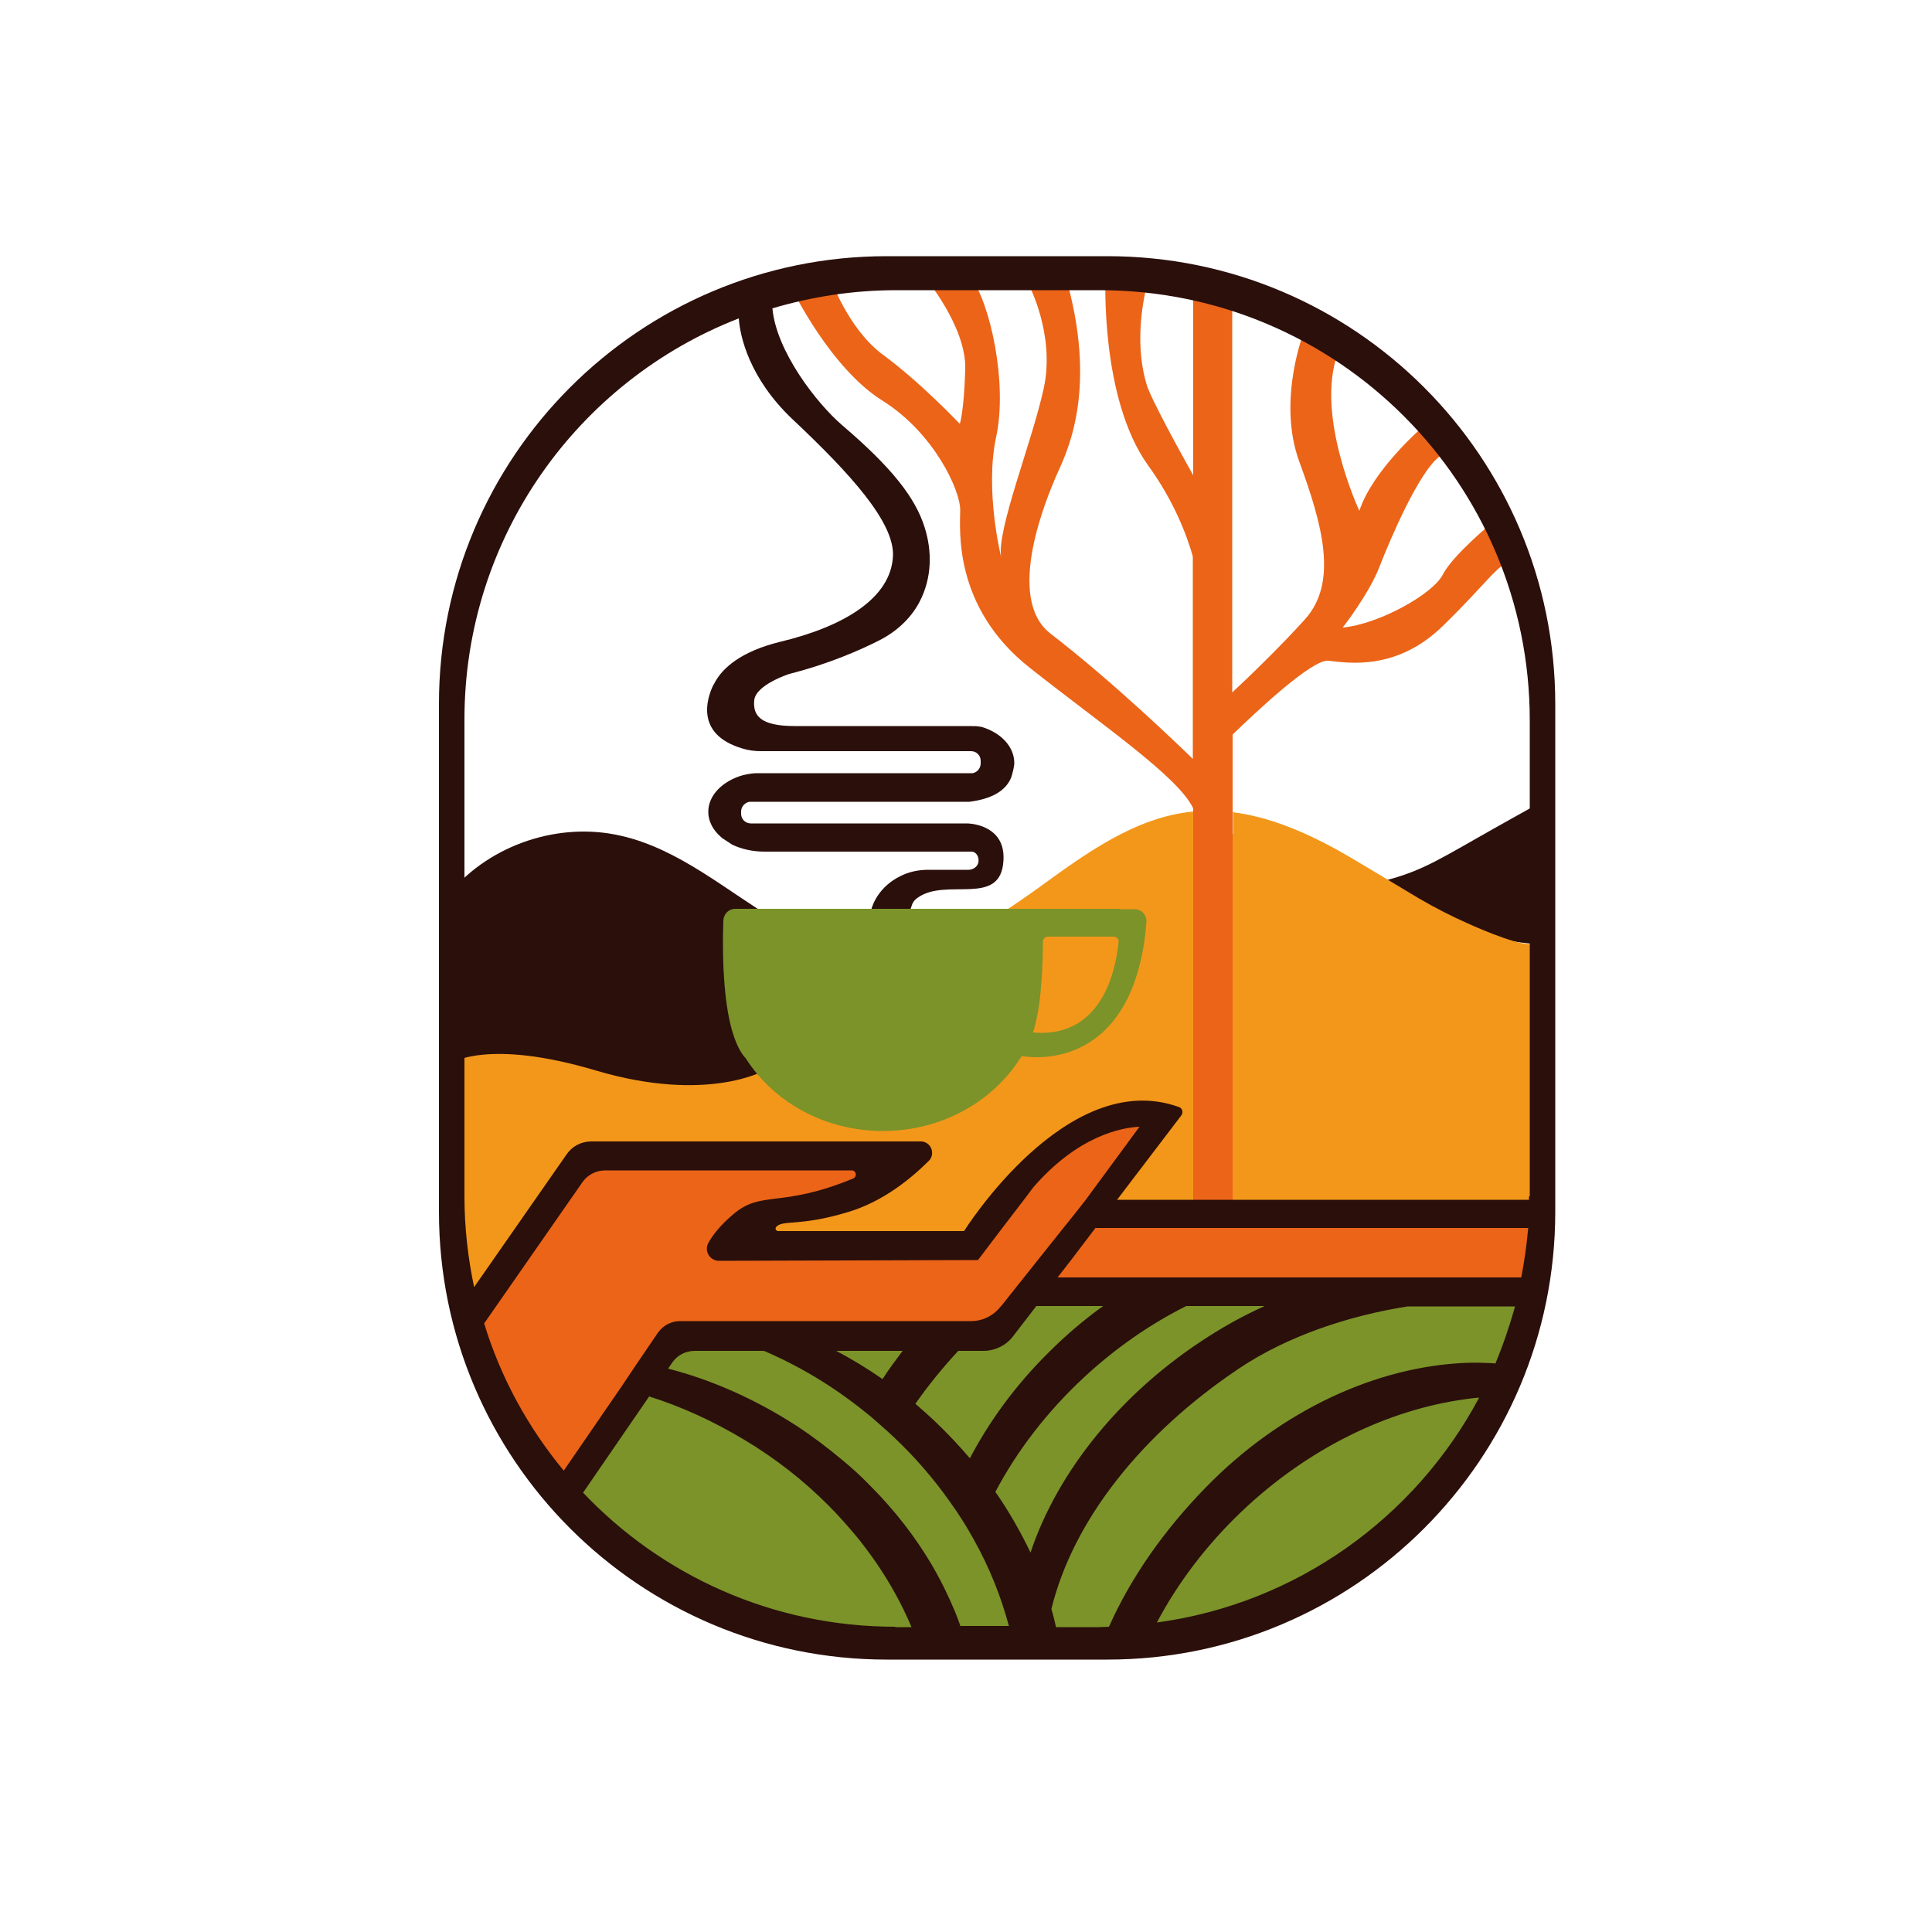
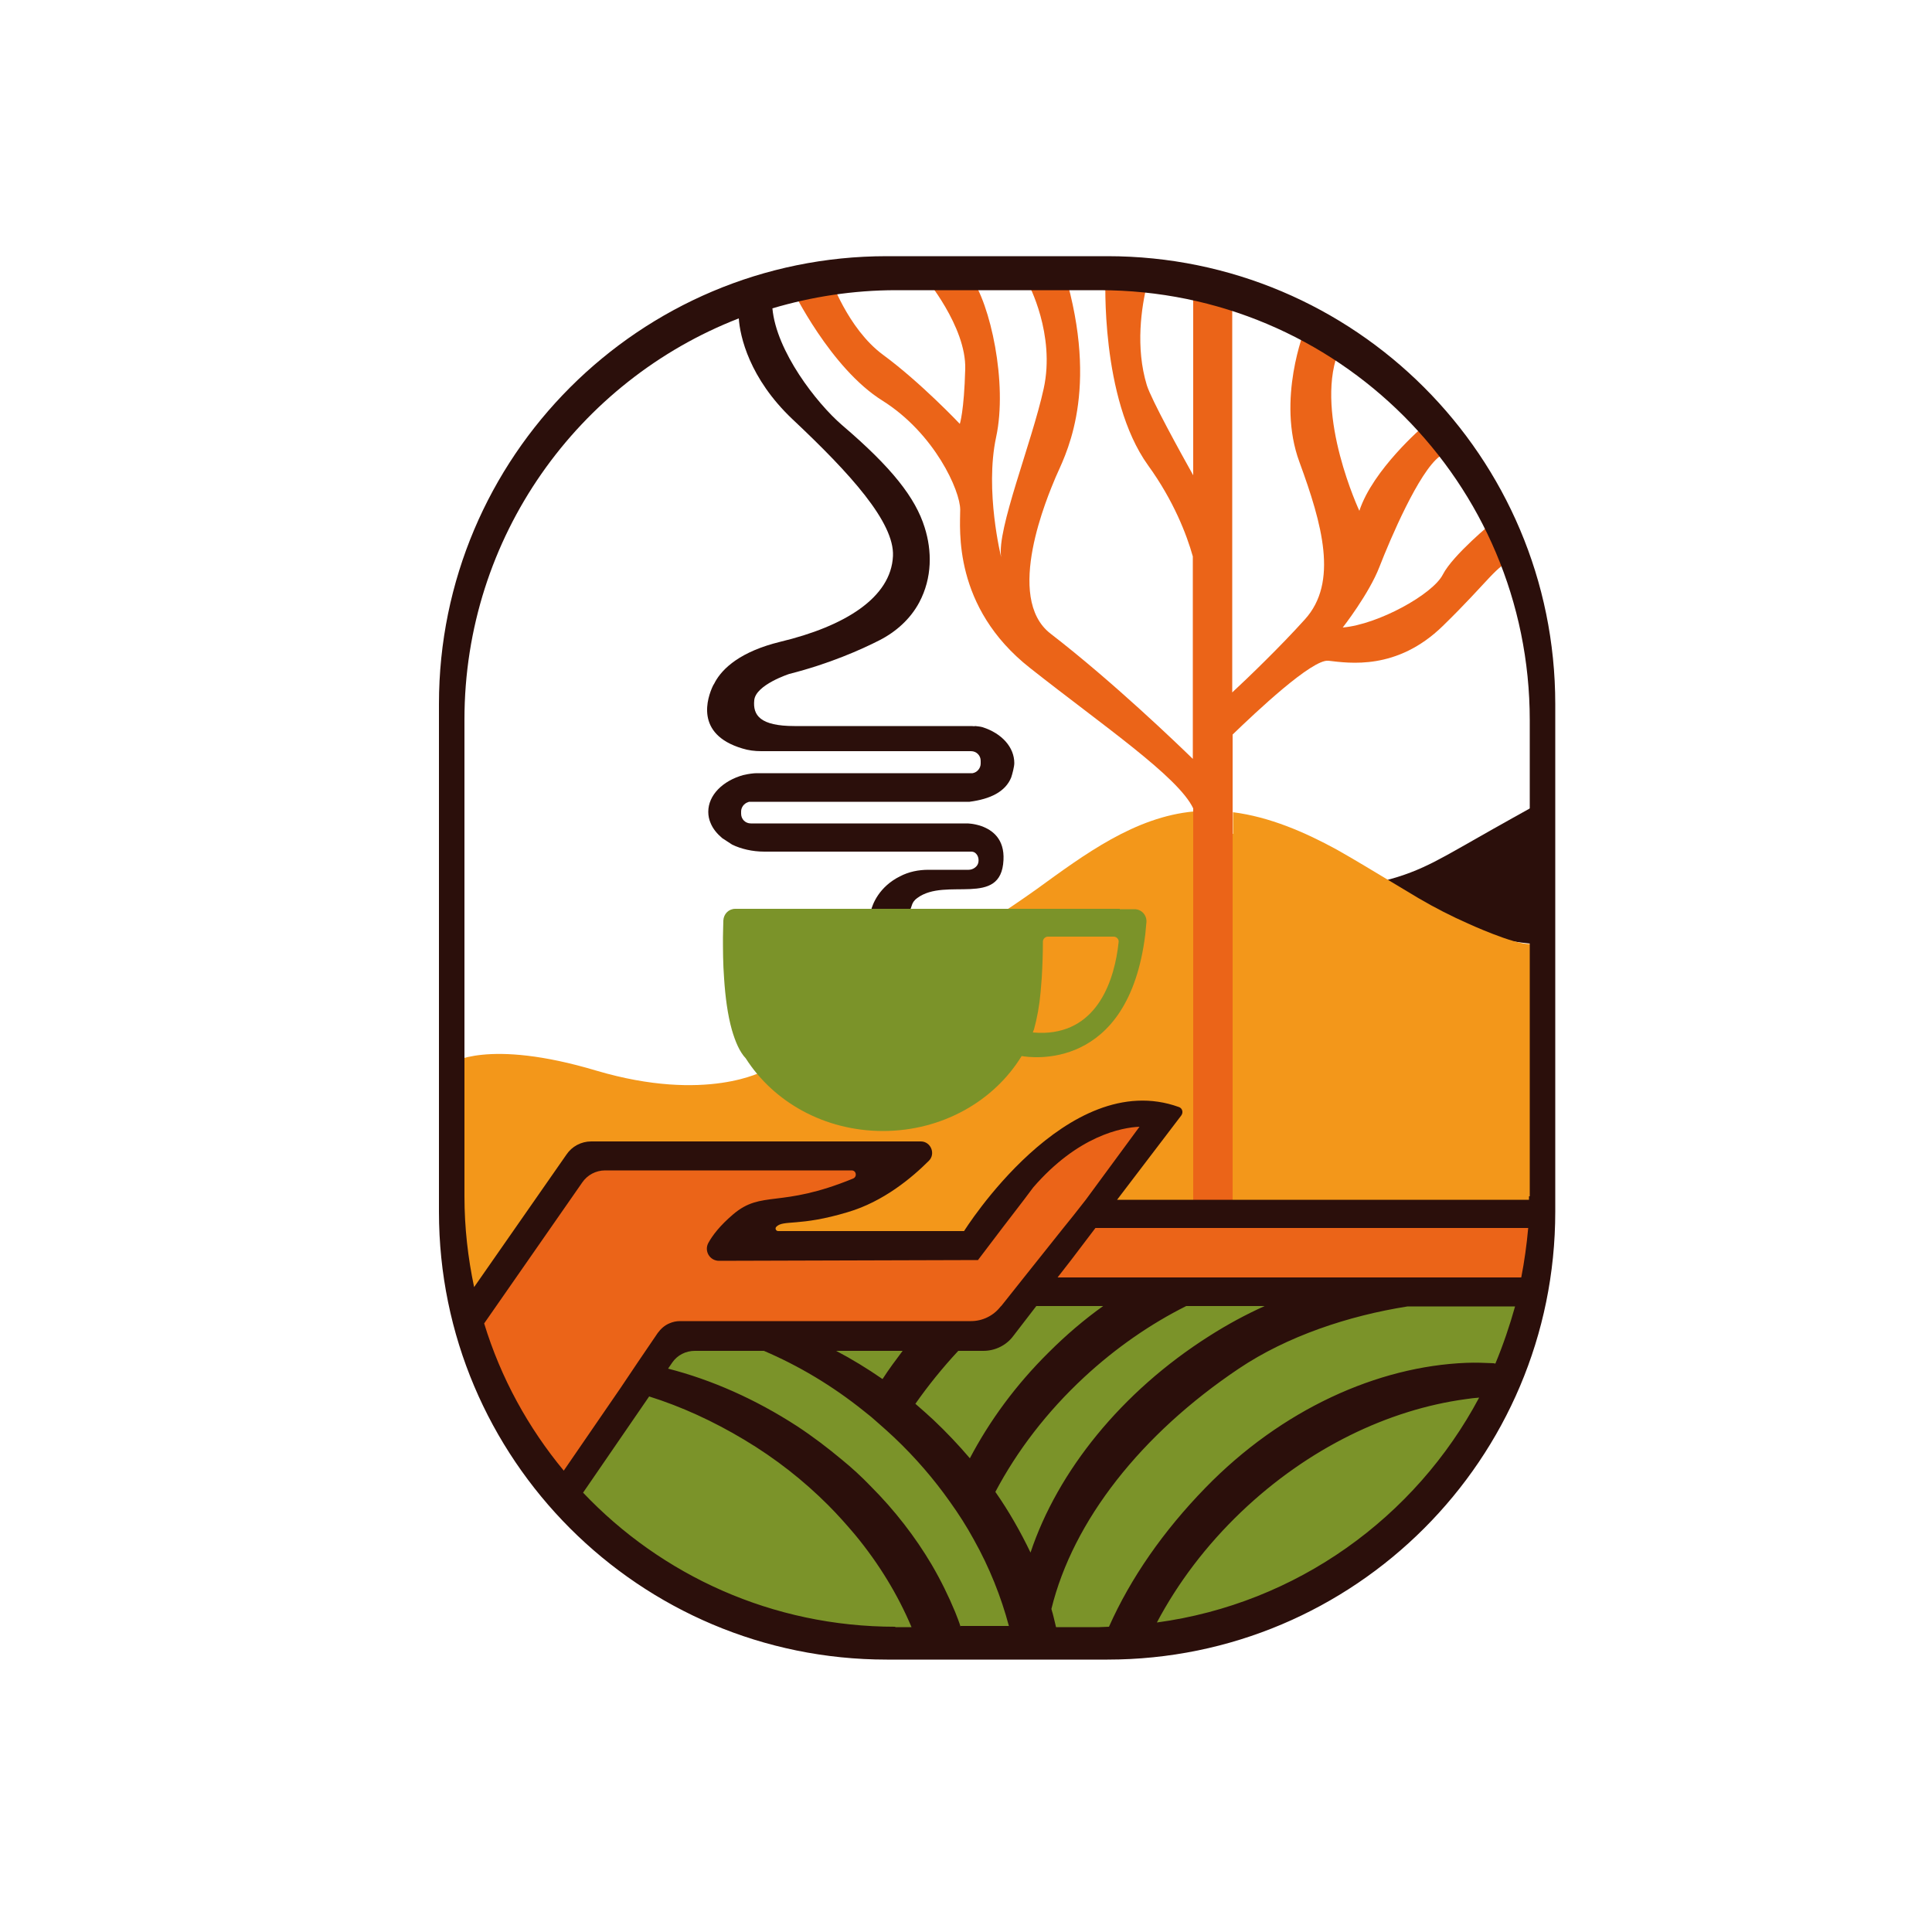
<svg xmlns="http://www.w3.org/2000/svg" version="1.1" id="Capa_4" x="0px" y="0px" viewBox="0 0 500 500" style="enable-background:new 0 0 500 500;" xml:space="preserve">
  <style type="text/css">
	.st0{fill:#B4843E;}
	.st1{fill:#1A120C;}
	.st2{fill:none;}
	.st3{fill:#2B0F0B;}
	.st4{fill:#F3971A;}
	.st5{fill:#7B9329;}
	.st6{fill:#EB6418;}
	.st7{fill:url(#SVGID_1_);}
	.st8{fill:url(#SVGID_00000130614905563615109700000016518526287935639221_);}
	.st9{fill:url(#SVGID_00000038385145532417789710000003873647937404719780_);}
	.st10{fill:url(#SVGID_00000058579340508938137090000013616590394353274501_);}
	.st11{fill:url(#SVGID_00000182511125051142992200000010539199481216584343_);}
	.st12{fill:url(#SVGID_00000101080928597160788030000014549085442400421798_);}
</style>
  <rect x="-1063.9" y="0.6" class="st0" width="501.2" height="499.4" />
  <g>
    <g>
      <g>
        <path class="st1" d="M-855.2,429L-855.2,429c0.2-0.5,0.6-0.9,1.2-0.9h1.4l-0.3,1c-0.3,1.1,0.1,1.5,0.8,1.5c0.8,0,1.4-0.4,1.7-1.5     c0.4-1.2,0.1-2-1.1-3.4c-1.5-1.7-1.9-3-1.3-4.7c0.7-2.4,2.4-3.7,4.8-3.7c2.4,0,3.2,1.4,2.5,3.8l0,0c-0.3,0.3-0.7,0.4-1.1,0.5     l-1.4,0.2l0.2-0.8c0.3-1.1,0-1.5-0.8-1.5c-0.8,0-1.4,0.4-1.7,1.4c-0.3,1.1,0,1.9,1.2,3.2c1.5,1.7,1.8,2.9,1.3,4.8     c-0.7,2.4-2.4,3.8-4.9,3.8S-855.9,431.4-855.2,429z" />
        <path class="st1" d="M-840.5,417.5L-840.5,417.5l-3.8,12.7c-0.4,1.4-1.7,2.4-3.2,2.4l0,0l3.8-12.7     C-843.3,418.5-842,417.5-840.5,417.5z" />
        <path class="st1" d="M-837.8,417.5h5.8l-0.3,1c-0.2,0.7-0.9,1.2-1.6,1.2h-1.5c-0.9,0-1.6,0.6-1.9,1.4l-0.8,2.6h3.4l-0.3,1     c-0.2,0.7-0.9,1.2-1.6,1.2h-2.1l-1.2,4c-0.1,0.3,0.1,0.6,0.5,0.6h3.6l-0.3,1c-0.2,0.7-0.9,1.2-1.6,1.2h-4.7     c-0.4,0-0.7-0.4-0.6-0.8l4-13.4C-838.8,417.9-838.3,417.5-837.8,417.5z" />
        <path class="st1" d="M-791.3,417.5h5.8l-0.3,1c-0.2,0.7-0.9,1.2-1.6,1.2h-1.5c-0.9,0-1.6,0.6-1.9,1.4l-0.8,2.6h3.4l-0.3,1     c-0.2,0.7-0.9,1.2-1.6,1.2h-2.1l-1.2,4c-0.1,0.3,0.1,0.6,0.5,0.6h3.6l-0.3,1c-0.2,0.7-0.9,1.2-1.6,1.2h-4.7     c-0.4,0-0.7-0.4-0.6-0.8l4-13.4C-792.3,417.9-791.8,417.5-791.3,417.5z" />
        <path class="st1" d="M-830.8,418.5c0.2-0.6,0.7-1,1.3-1h2.6c2.6,0,3.3,1.1,2.6,3.5l-0.3,0.9c-0.5,1.5-1.3,2.5-2.5,3l0,0     c1.1,0.4,1.2,1.5,0.7,3.2l-0.8,2.6c0,0,0,0,0,0c-0.3,1.1-1.3,1.8-2.4,1.8h-0.4c0-0.4,0-0.6,0.3-1.8l0.8-2.7     c0.4-1.4,0.1-1.8-1-1.8h-0.9l-1.4,4.7c-0.3,1.1-1.3,1.8-2.4,1.8h-0.6L-830.8,418.5z M-829.1,424c0.9,0,1.6-0.4,2-1.6l0.3-1.2     c0.3-1.1,0.1-1.5-0.8-1.5h-1.1l-1.3,4.3H-829.1z" />
-         <path class="st1" d="M-821.8,418.5c0.2-0.6,0.7-1,1.3-1h2.6c2.6,0,3.3,1.1,2.6,3.5l-0.3,0.9c-0.5,1.5-1.3,2.5-2.5,3l0,0     c1.1,0.4,1.2,1.5,0.7,3.2l-0.8,2.6c0,0,0,0,0,0c-0.3,1.1-1.3,1.8-2.4,1.8h-0.4c0-0.4,0-0.6,0.3-1.8l0.8-2.7     c0.4-1.4,0.1-1.8-1-1.8h-0.9l-1.4,4.7c-0.3,1.1-1.3,1.8-2.4,1.8h-0.6L-821.8,418.5z M-820,424c0.9,0,1.6-0.4,2-1.6l0.3-1.2     c0.3-1.1,0.1-1.5-0.8-1.5h-1.1l-1.3,4.3H-820z" />
        <path class="st1" d="M-810.5,417.5h3.3l-1.7,13.1c-0.1,1.1-1.1,1.9-2.2,1.9h-0.5l0.4-3l0,0h-2.8l-0.7,1.6c-0.4,0.8-1.1,1.3-2,1.3     h-0.9L-810.5,417.5z M-812.4,427.6c0.9,0,1.7-0.7,1.8-1.6l0.9-5.8h0l-3.3,7.4H-812.4z" />
        <path class="st1" d="M-798.4,417.5h1l-3.8,12.9h4.1l0,0c-0.4,1.3-1.5,2.1-2.8,2.1h-4.3l4.1-13.6     C-800,418.1-799.2,417.5-798.4,417.5z" />
        <path class="st1" d="M-787.5,429l2.4-7.9c0.7-2.4,2.5-3.8,4.9-3.8c2.4,0,3.3,1.4,2.6,3.8l-2.4,7.9c-0.7,2.4-2.5,3.8-4.9,3.8     S-788.3,431.4-787.5,429z M-782.6,429.1l2.4-8.2c0.3-1.1-0.1-1.5-0.8-1.5c-0.8,0-1.4,0.4-1.7,1.5l-2.4,8.2     c-0.3,1.1,0.1,1.5,0.8,1.5C-783.5,430.6-782.9,430.2-782.6,429.1z" />
        <path class="st1" d="M-773.7,417.5h1.9l-0.3,9h0l2.3-7.8c0.2-0.7,0.9-1.2,1.6-1.2h1l-4,13.6c-0.3,0.9-1.1,1.5-2,1.5h-1l0.3-11h0     l-2.8,9.5c-0.3,0.9-1.1,1.5-2,1.5h-0.7l4.1-13.9C-775.1,418-774.5,417.5-773.7,417.5z" />
        <path class="st1" d="M-763.5,417.5h3.3l-1.6,12.8c-0.2,1.3-1.3,2.3-2.6,2.3h-0.2l0.4-3l0,0h-2.8l-0.6,1.4c-0.4,1-1.4,1.6-2.4,1.6     h-0.6L-763.5,417.5z M-765.3,427.6c0.9,0,1.6-0.6,1.7-1.5l0.9-5.9h0l-3.3,7.4H-765.3z" />
      </g>
      <g>
        <path class="st1" d="M-850,372.1c-3.2-4.2-9.2-4.9-14-4.1c-9,1.4-20.4,8.8-19.6,19.2c0.4,5.7,4.1,10.1,7.8,14.1     c3.6,3.9,9.1,8.2,8.7,14.1c-0.3,4.2-3.5,8.2-7.2,10.2c-0.7,0.4-1.4,0.7-2.1,0.9c-0.3,0.1-0.6,0.2-0.9,0.3     c-3.5,0.7-8.6-0.2-8.2-4.6c0.1-1.5,0.8-3,1.7-4.3c0.5-0.8,1.1-1.6,1.7-2.2c0.1-0.1,0.1-0.1,0.2-0.2c1.7-1.9,3.4-3.5,4.9-5.4     c2.6-2.9,0.1-2.3-1.6-1.7c-2.2,0.8-4.9,3.1-6.7,4.5c-0.4,0.3-0.8,0.7-1.3,1.1c-1.1,1-2.3,2.2-3.1,3.5c-1.5,2.2-2.2,4.8-1.1,7.4     c1.9,4.5,8,5.6,12.3,5.7c0.1,0,0.1,0,0.2,0c0.7-0.1,1.6-0.1,2.5-0.2c0.2,0,0.4-0.1,0.5-0.1c5.6-1.4,11.1-4.7,14-9.7     c3.3-5.6,1.6-11.3-2.3-16c-3.9-4.7-8.7-9-10.9-14.8c-2.3-6.2-0.2-11.7,5.1-15.5c3.1-2.3,9.4-5.6,13-2.5c3.3,2.8,0.2,9-1.7,11.6     c-1.6,2.2-3.5,3.8-5.7,5.3c-1.4,0.9-2.4,2.1-0.4,2.6c1.8,0.5,5.8-1.8,7.4-2.7c1.8-1,3.5-2.4,4.9-4     C-849.2,381.1-847.1,376-850,372.1z" />
        <path class="st1" d="M-741,402.2l0.1-0.2c0.2-0.8,0.7-3.3,0-2.3c-0.6,0.8-4.1,5.1-5.7,6.4c-0.5,0.4-1,0.8-1.2,1c0,0,0,0,0,0     c-0.1,0-0.1,0.1-0.2,0.1c-2,1.5-5.6,3.7-8,1.9c-1.8-1.3-1.8-4.3-0.3-5.7c2-1.9,5.8-2.3,8.1-3.9c2.2-1.5,4.3-3.6,5.6-6     c1.3-2.4,2.4-6.3-0.3-8.2c-2.3-1.6-6.2-1.4-8.5-0.1c-2,1.1-3.6,2.7-5,4.6c-0.9,1.2-1.7,2.6-2.4,3.9c-1.4,2.6-2.6,5.2-4.2,7.5     c-1.7,2.5-3.9,6.1-6.4,7.9c-3.4,2.5-0.9-3.1-0.3-4.5c1.5-3.5,3.4-6.8,5.2-10.1c1.3-2.3,4.1-5.9,2.9-8.6c-3.3-7.6-11.7,2.1-14.2,5     c1-2.6,3.9-5.6,0-7.3c-3-1.3-3.7,2.3-4.7,4.5c-2.9,6-5.9,13.3-12.3,16.2c1.4-5.3,8.7-13.7,3.7-19.1c-5.2-5.7-12.9,1.1-16.2,5.2     c-4.5,5.5-7.6,12-12.6,17.1c-2.1,2.1-5.5,3.9-4.2-0.5c0.8-2.9,2.4-5.6,3.8-8.3c3.5-6.6,7.3-13,10.7-19.7c0.5-1,1.2-2.3,1.5-3.6     c2.1-5,2.6-8.2,2.5-10.2c-0.1-2-1.4-3.8-3.4-4.3c-9-2.1-16.2,26.4-18.8,38.6c-2.8,4.5-7.6,11.3-10.2,10.2     c-3.2-1.3,4.7-14.8,5.9-17c1.1-2,4.5-5.2,2.3-7.3c-3.1-2.9-5,1-6.5,3.2c-3.9-5.6-8-5.4-13.1-1.2c-4.4,3.7-8.2,8.9-10.1,14.4     c-1.3,3.8-2,13.1,4.6,12.4c5-0.5,9.1-8.7,11.8-12.2c-1.4,3.6-2.4,12,3.4,12.1c5.3,0.1,8.4-6.5,10.8-10.2     c-0.9,3.7-1.7,10.3,4,10.5c4.7,0.1,8.7-6.9,11.3-10.1c-0.1,5.3,1.8,12.1,8.7,9.7c3-1,4.5-3.4,6.8-5.3c2.1-1.7,4.8-2.5,7.2-3.7     c-0.7,2.4-2.7,7.7,0.6,9.1c3.8,1.5,4.2-5.6,5.4-7.9c2.1-4,4.7-7.8,7.6-11.3c1-1.2,6.1-8.7,8-7.9c1.3,0.5-3.5,8.3-4.1,9.6     c-1.8,3.6-4.6,8.5-4.8,12.6c-0.1,3.5,3.3,5.7,6.5,4.2c3.5-1.6,5.6-6.4,7.5-9.6c0,1.1-0.1,2,0,2.9c0.1,0.7,0.2,1.4,0.4,2.1     c0.4,1.1,0.9,2.1,1.6,2.9c0.5,0.5,1,1,1.6,1.4c2.2,1.4,5.2,1.6,8.2,0.1c1.1-0.5,2-1.2,3-2.1c1-0.9,2-2,2.9-3     c0.6-0.7,1.1-1.3,1.6-2c0.1-0.1,0.2-0.2,0.3-0.3c0-0.1,0.1-0.1,0.1-0.2c0.3-0.4,1.6-2.7,1.8-3.1L-741,402.2z M-753.1,395.1     c1.6-2.6,3.3-4.9,6-6.5c0.5-0.3,1.1-0.7,1.7-0.2c0,0,0,0,0,0c0.6,0.5,0.6,1.1,0.4,1.8c-0.9,3.5-3.1,6.1-6.2,7.8     c-0.7,0.4-1.4,0.7-2.2,1c-0.2,0.1-0.3,0.1-0.5,0.2c-0.5,0.1-1,0.3-1.6,0.4C-754.7,397.9-754,396.5-753.1,395.1z M-819.8,388.4     c1.3-6.5,4.4-18.2,9.9-20.8c0,0,2.3-1,0.9,3.5c-1,3.3-4.1,9.6-11.6,21.6C-820.5,392.8-820.3,391-819.8,388.4z M-843.9,401.3     c-0.8,1-5,6.5-7.5,7.6c-0.8,0.3-1.4,0.3-1.7-0.4c-1.2-2.6,3.7-9.7,5-11.8c1.3-2,6.3-10,9.4-8.8c0.1,0,0.1,0.1,0.2,0.1     c1,0.5,1.1,1.6,1.1,2.5C-837.4,394.4-841.6,398.5-843.9,401.3z M-803.3,410.1c-0.1,0-0.2,0.1-0.3,0.1c-1.5,0.3-2.6-0.2-2.9-1.9     c-0.4-2.5,0.2-4.9,1-7.4c0.3,0.6,0.5,1.2,0.8,1.9c0.5,1,1,1.9,1.7,2.7c0.7,0.7,2.7,1.2,2.8,2.1     C-799.9,408.2-802.6,410-803.3,410.1z M-798.1,404.3c-1,0.4-2.1,0-3.2-1.8c-1.9-3-0.2-6.9,1.5-9.5c1-1.6,5.1-7.4,7.6-6.3     c0.1,0,0.1,0,0.2,0.1c1,0.6,0.9,1.7,1,3.1C-791.6,392.4-794.6,403-798.1,404.3z" />
      </g>
    </g>
    <path class="st1" d="M-793.8,67.2h-44.6c-50,0-90.6,40.6-90.6,90.6V227v6.3v27.1c0,50,40.6,90.6,90.6,90.6h44.6   c50,0,90.6-40.6,90.6-90.6v-47.3v-6.7v-0.1v-0.2v-22.4v-5.4v-20.5C-703.2,107.8-743.7,67.2-793.8,67.2z M-727,108.1   c3.5,4.6,6.5,9.6,9,14.8c-2.6,2.3-6.7,6.1-8,8.8c-2,4-13.1,10.1-20.2,10.7c0,0,5.3-6.8,7.4-12.3   C-736.7,124.6-731.1,111.6-727,108.1z M-747.6,88.4c6.1,4.1,11.6,8.9,16.5,14.4c-2.8,2.6-9.5,9.3-11.6,15.9   C-742.8,118.8-751.1,101-747.6,88.4z M-768.5,78.2c4.8,1.6,9.5,3.6,13.9,6c-1.4,4.5-3.9,15-0.3,24.6c4.6,12.6,7.9,24.3,1.1,31.8   c-5,5.5-11.5,11.8-14.7,14.8V78.2z M-786,74.4c3.3,0.4,6.5,0.9,9.7,1.6v35.5c-2.6-4.6-8.4-15.2-9.4-18.2   C-787.8,86.5-787,79.2-786,74.4z M-801.3,73.9h5.8c0.5,0,0.9,0,1.4,0c0,6.6,0.8,24.7,8.7,35.6c5.2,7.1,7.8,14,9.1,18.5v40.9   c-3-2.9-16.1-15.6-28.7-25.3c-9.4-7.3-0.5-27.9,1-31.6C-802.5,108.3-795.6,96.4-801.3,73.9z M-809,73.9c1.3,2.9,4.5,11.3,2.5,20.1   c-2.4,11.1-9.5,28.5-8.6,34c0,0-3.4-13.4-1-24.3c2.1-9.5-0.4-23.1-3.7-29.9H-809z M-836.6,73.9h8c2.5,3.5,6.5,10.1,6.3,16.1   c-0.2,8.6-1.1,11.1-1.1,11.1s-8-8.3-15.7-14c-4.6-3.4-7.7-8.9-9.3-12.5C-844.6,74.2-840.7,73.9-836.6,73.9z M-856.3,76.2   c2.5,4.6,9,15.3,17.1,20.4c10.6,6.6,15.7,18.2,15.7,22c0,3.8-1.5,19.7,14.2,32.1c14.9,11.7,29.9,22,33,28.3v0.4c0,0-0.1,0-0.1,0   c-11.9,1.2-22,8.7-31.7,15.7c-1.9,1.4-3.8,2.7-5.8,4h-3.9h0H-834c0.7-0.7,0.2-1.6,1.7-2.6c5.8-4.3,17,2.1,17.5-7.7   c0.2-4.3-2.3-6.1-4.4-6.9c-1.6-0.5-2.9-0.5-2.9-0.5h-30.2h-8.4h-5.1h-0.2c-1.1,0-1.9-0.9-1.9-1.9v-0.4c0-0.9,0.6-1.6,1.4-1.9   c0,0,0.2,0,0.2-0.1c0.1,0,0.2,0,0.3,0h44.2c0,0,0.1,0,0.1,0c4.3-0.6,7.3-2,8.4-4.9c0.3-0.7,0.6-2.2,0.6-2.9c0-3.2-2.5-6.1-6.5-7.3   c-0.5-0.2-0.9-0.2-1.5-0.3c-0.2,0.1-0.5,0-0.7,0h-35.9c-7,0-8.5-2.2-8.2-5.3c0.3-3.1,7.1-5.3,7.1-5.3l0,0c8.1-2,14.5-5,18.2-6.8   c3.4-1.7,6.3-4.3,8.1-7.7c2.7-5,2.6-10.5,1.1-15.2c-1.9-6-6.7-12.1-16.7-20.7c-5.3-4.6-13.3-14.3-13.7-23.1   C-859.8,77.1-858.1,76.6-856.3,76.2z M-805.8,204.9h13.3c0.6,0,1.1,0.5,1,1.1c-0.8,7.3-4.1,17.9-15.2,18.3c-0.7,0-1.4,0-2.2-0.1   l0,0c0,0,0,0,0,0c0.1-0.2,0.2-0.4,0.3-0.7c0.6-2.3,1.1-4.9,1.3-7.5c0.1-1,0.2-1.9,0.2-2.9c0.2-2.6,0.2-5.1,0.2-7.3   C-806.8,205.4-806.3,204.9-805.8,204.9z M-812.3,215.3c-0.2,1.9-0.5,4-1,5.9c-0.6,2.1-1.6,4.1-2.8,5.9c-0.2,0.2-0.2,0.4-0.4,0.6   c-4.8,6.9-13.1,11.4-22.6,11.4c-9.5,0-17.8-4.6-22.6-11.5c-0.1-0.1-0.2-0.2-0.2-0.4c-1.6-2.4-2.7-5-3.4-7.8c-0.2-1-0.4-2-0.5-2.9   c-0.6-4.6-0.3-8.9-0.1-10.7c0-0.5,0.5-0.9,1-0.9h0.9h49.7h0h0.9c0.5,0,1,0.4,1,0.9c0.1,0.7,0.1,1.7,0.2,3   C-812.1,210.6-812.1,212.9-812.3,215.3z M-922.2,160.9c0-36.9,22.2-68.5,54.3-81.1c0,3.2,1.1,11.1,10.4,19.9   c11.7,11,20.7,20.9,20.3,27.7c-0.4,8.5-9.8,14.2-22.9,17.4c-8,1.9-11.6,5.3-13.3,8.2c0,0,0,0-0.1,0.1c0,0,0,0.1-0.1,0.1   c0,0.1-0.1,0.2-0.1,0.3c0,0.1-0.1,0.1-0.1,0.2c-1.1,2.3-3.7,9.8,5.9,12.7c0,0,0,0,0,0c1.2,0.4,2.5,0.6,3.8,0.6h42.5   c1.1,0,1.9,0.9,1.9,1.9v0.6c0,1-0.7,1.8-1.6,1.9c0,0,0,0,0,0h-0.3h-5.2h-8.2h-25.9l-4.1,0c-0.7,0-1.7,0.1-2.3,0.3   c-0.1,0-0.2,0.1-0.4,0.1c-4.1,1.2-7.1,4.1-7.1,7.4c0,0.8,0.2,1.5,0.5,2.2c1.4,3.3,5.7,5.8,10.9,5.8l42,0c0.2,0,0.4,0,0.6,0.2   c0.6,0.4,1,1.2,0.8,2c-0.2,0.8-1.1,1.5-2,1.5h-8.1c-2,0-4,0.4-5.8,1.3c-4.2,2.1-5.5,5.6-5.9,7h-18.8h-3.9   c-8.9-5.8-17.5-12.5-27.7-14.8c-10.4-2.4-21.9,0.4-30.1,7.2V160.9z M-922.2,198.5c8.3-6.7,19.7-9.6,30.1-7.2   c7.8,1.8,14,5.7,20.6,10.1c0,0,0,0,0,0c0,0.9-0.1,2.1-0.1,3.4c0,2.4,0,5.3,0.2,8.3c0.2,3.6,0.7,7.2,1.6,10.3   c0.7,2.4,1.6,4.4,2.8,5.8l0,0c0.3,0.4,0.5,0.8,0.8,1.2c-5,1.2-10.1,1.8-15.3,1.5c-13.8-0.8-27.4-8.1-40.9-6.6V198.5z M-922.2,257.3   v-25.5c13.4-1.4,27,5.8,40.9,6.6c6.3,0.4,13.7-1,19.8-2.8c5.8,5.2,13.7,8.4,22.4,8.4c12,0,22.5-6.1,28-15.1   c1.7,0.3,21.6,3.3,25-24.6c0.1-0.8,0.2-1.6,0.3-2.5c0.1-1.4-1-2.6-2.4-2.6h-3H-804c8.4-6,17.3-11.8,27.6-12.8c0,0,0.1,0,0.1,0v71.6   h-15.5h0c0,0,0,0,0,0l13-17c0.4-0.6,0.2-1.5-0.5-1.7c-22.7-8.2-43.4,25-43.4,25h-37.6c-0.5,0-0.7-0.6-0.4-0.9c1.4-1.5,4.6,0,14.4-3   c7.2-2.1,13-6.9,16.4-10.4c1.4-1.4,0.4-3.9-1.6-3.9H-898c-2,0-3.9,1-5,2.6l-17.6,25.3C-921.7,268.7-922.2,263.1-922.2,257.3z    M-903.3,312.2c-7.1-8.9-12.4-19.2-15.6-30.5l19-27.2c1-1.5,2.8-2.4,4.6-2.4h49.8c0.9,0,1.2,1.3,0.3,1.6   c-14.9,6.1-18.4,2.3-24.3,7.2c-2.6,2.2-4.1,4.2-5,5.8c-0.9,1.6,0.3,3.6,2.2,3.6l52.3-0.1l4.9-6.5l4.4-5.7l1.9-2.5   c9-10.5,16.6-12.3,20.3-12.4c0.9,0,1.5,1.1,0.9,1.8l-10.5,13.1l-2.6,3.3l-2,2.5l-8,10l-4.6,5.7l-0.2,0.3c-1.4,1.8-3.6,2.9-5.9,2.9   h-8.7h-33.3h-16.9c-0.8,0-1.5,0.2-2.2,0.5c-0.9,0.4-1.8,1.1-2.3,1.9l-4,5.9l-3.5,5.2L-903.3,312.2z M-808.2,279.5h13.5   c-3.8,2.8-7.5,5.9-11,9.4c-6.6,6.6-11.9,13.9-15.9,21.4c-2.3-2.7-4.8-5.3-7.4-7.8c-1.2-1.1-2.4-2.1-3.6-3.2   c2.6-3.7,5.5-7.3,8.7-10.7h5.1c2.4,0,4.6-1.1,6-3L-808.2,279.5z M-835.1,288.6c-1.4,1.9-2.8,3.8-4.1,5.7c-3.1-2.1-6.2-4-9.4-5.7   H-835.1z M-836.6,344.3c-25.1,0-47.3-10.6-62.8-27.6l13.1-19c6.5,2.1,12.9,5,19.2,8.7c6.4,3.8,12.1,8.3,17,13.2   c2,1.9,3.8,3.9,5.5,6c4.9,5.9,8.7,12.2,11.4,18.6H-836.6z M-823.4,344.3c-0.3-1-0.7-2-1.1-2.9c-1.3-3.2-2.9-6.4-4.8-9.6   c-3.3-5.6-7.4-10.9-12.3-15.9c-1.8-1.9-3.8-3.6-5.8-5.4c-2.8-2.4-5.8-4.6-9-6.7c-8.4-5.5-17.3-9.4-26.1-11.7l0.9-1.2   c1-1.5,2.7-2.4,4.5-2.4h14c7,3,13.8,7.1,20.2,12.2c1,0.8,1.9,1.6,2.9,2.4c1.1,0.9,2.2,1.9,3.2,2.9c4.3,4.1,8,8.4,11.3,13   c1.8,2.5,3.4,5.1,4.9,7.7c3.2,5.7,5.6,11.6,7.1,17.5H-823.4z M-816.4,317.1c4.4-8.3,10.4-16.2,18-23.2c6.4-6,13.4-10.8,20.6-14.4   h15.9c-3.8,1.7-7.6,3.8-11.3,6.1c-17.7,11.3-30.6,27.3-36.1,43.7C-811.3,325.1-813.7,321-816.4,317.1z M-783.8,343.5   c4.2-7.9,9.9-15.6,17-22.4c13.6-13,29.8-20.7,45.4-22.8c0,0,0,0,0,0c0.7-0.1,1.4-0.2,2-0.2C-731.9,322.3-755.6,339.7-783.8,343.5z    M-716,291.1c-1.7-0.1-3.4-0.1-5.2,0c0,0,0,0,0,0c-17.9,0.7-37.3,9.4-52.8,25.3c-8.5,8.7-15.1,18.2-19.5,28c-0.7,0-1.3,0-2,0h-8.7   c-0.3-1.2-0.6-2.4-0.9-3.7c4.3-17.9,18.2-35.4,37.9-48.6c9.8-6.6,22.2-10.7,34.1-12.6h20.9C-713.2,283.5-714.5,287.3-716,291.1z    M-710.9,273.8h-4.5h-29.5H-763h-22.6h-18.2l1.6-2.1l1.1-1.4l4.9-6.5h14.3h28.9l8.2,0h35.3C-709.9,267.2-710.3,270.5-710.9,273.8z    M-709.4,257.3c0,0.2,0,0.5,0,0.7h-46.5h-12.6v-71.5c7.3,1,14.5,4,21,7.6c8.9,4.9,17.2,10.9,26.5,14.9c3.7,1.6,7.6,2.8,11.6,3.4   V257.3z M-709.4,205.6c-4-0.7-7.9-1.9-11.6-3.4c-3.4-1.5-6.7-3.2-10-5.1c6.9-1.3,10-3.3,15.9-6.6c1.9-1.1,3.8-2.1,5.7-3.2V205.6z    M-709.4,181.9c-2.6,1.5-5.3,3-7.9,4.4c-6,3.4-12.4,6.8-19.2,7.5c-3.7-2.2-7.3-4.5-11.1-6.6c-6.5-3.6-13.7-6.7-21-7.6V164   c4.6-4.5,16.1-15.3,19.4-14.9c4.2,0.5,13.8,2,23.1-7c6.3-6.1,9.1-9.7,11.2-11.6c3.5,9.5,5.4,19.7,5.4,30.5V181.9z" />
  </g>
  <g>
    <g>
      <g>
        <path class="st1" d="M-1906.3,429L-1906.3,429c0.2-0.5,0.6-0.9,1.2-0.9h1.4l-0.3,1c-0.3,1.1,0.1,1.5,0.8,1.5     c0.8,0,1.4-0.4,1.7-1.5c0.4-1.2,0.1-2-1.1-3.4c-1.5-1.7-1.9-3-1.3-4.7c0.7-2.4,2.4-3.7,4.8-3.7c2.4,0,3.2,1.4,2.5,3.8l0,0     c-0.3,0.3-0.7,0.4-1.1,0.5l-1.4,0.2l0.2-0.8c0.3-1.1,0-1.5-0.8-1.5c-0.8,0-1.4,0.4-1.7,1.4c-0.3,1.1,0,1.9,1.2,3.2     c1.5,1.7,1.8,2.9,1.3,4.8c-0.7,2.4-2.4,3.8-4.9,3.8C-1906.2,432.8-1907,431.4-1906.3,429z" />
        <path class="st1" d="M-1891.6,417.5L-1891.6,417.5l-3.8,12.7c-0.4,1.4-1.7,2.4-3.2,2.4l0,0l3.8-12.7     C-1894.4,418.5-1893.1,417.5-1891.6,417.5z" />
-         <path class="st1" d="M-1888.9,417.5h5.8l-0.3,1c-0.2,0.7-0.9,1.2-1.6,1.2h-1.5c-0.9,0-1.6,0.6-1.9,1.4l-0.8,2.6h3.4l-0.3,1     c-0.2,0.7-0.9,1.2-1.6,1.2h-2.1l-1.2,4c-0.1,0.3,0.1,0.6,0.5,0.6h3.6l-0.3,1c-0.2,0.7-0.9,1.2-1.6,1.2h-4.7     c-0.4,0-0.7-0.4-0.6-0.8l4-13.4C-1889.9,417.9-1889.4,417.5-1888.9,417.5z" />
        <path class="st1" d="M-1842.4,417.5h5.8l-0.3,1c-0.2,0.7-0.9,1.2-1.6,1.2h-1.5c-0.9,0-1.6,0.6-1.9,1.4l-0.8,2.6h3.4l-0.3,1     c-0.2,0.7-0.9,1.2-1.6,1.2h-2.1l-1.2,4c-0.1,0.3,0.1,0.6,0.5,0.6h3.6l-0.3,1c-0.2,0.7-0.9,1.2-1.6,1.2h-4.7     c-0.4,0-0.7-0.4-0.6-0.8l4-13.4C-1843.4,417.9-1842.9,417.5-1842.4,417.5z" />
        <path class="st1" d="M-1881.9,418.5c0.2-0.6,0.7-1,1.3-1h2.6c2.6,0,3.3,1.1,2.6,3.5l-0.3,0.9c-0.5,1.5-1.3,2.5-2.5,3l0,0     c1.1,0.4,1.2,1.5,0.7,3.2l-0.8,2.6c0,0,0,0,0,0c-0.3,1.1-1.3,1.8-2.4,1.8h-0.4c0-0.4,0-0.6,0.3-1.8l0.8-2.7     c0.4-1.4,0.1-1.8-1-1.8h-0.9l-1.4,4.7c-0.3,1.1-1.3,1.8-2.4,1.8h-0.6L-1881.9,418.5z M-1880.2,424c0.9,0,1.6-0.4,2-1.6l0.3-1.2     c0.3-1.1,0.1-1.5-0.8-1.5h-1.1l-1.3,4.3H-1880.2z" />
-         <path class="st1" d="M-1872.9,418.5c0.2-0.6,0.7-1,1.3-1h2.6c2.6,0,3.3,1.1,2.6,3.5l-0.3,0.9c-0.5,1.5-1.3,2.5-2.5,3l0,0     c1.1,0.4,1.2,1.5,0.7,3.2l-0.8,2.6c0,0,0,0,0,0c-0.3,1.1-1.3,1.8-2.4,1.8h-0.4c0-0.4,0-0.6,0.3-1.8l0.8-2.7     c0.4-1.4,0.1-1.8-1-1.8h-0.9l-1.4,4.7c-0.3,1.1-1.3,1.8-2.4,1.8h-0.6L-1872.9,418.5z M-1871.1,424c0.9,0,1.6-0.4,2-1.6l0.3-1.2     c0.3-1.1,0.1-1.5-0.8-1.5h-1.1l-1.3,4.3H-1871.1z" />
        <path class="st1" d="M-1861.6,417.5h3.3l-1.7,13.1c-0.1,1.1-1.1,1.9-2.2,1.9h-0.5l0.4-3l0,0h-2.8l-0.7,1.6     c-0.4,0.8-1.1,1.3-2,1.3h-0.9L-1861.6,417.5z M-1863.5,427.6c0.9,0,1.7-0.7,1.8-1.6l0.9-5.8h0l-3.3,7.4H-1863.5z" />
        <path class="st1" d="M-1849.5,417.5h1l-3.8,12.9h4.1l0,0c-0.4,1.3-1.5,2.1-2.8,2.1h-4.3l4.1-13.6     C-1851.1,418.1-1850.3,417.5-1849.5,417.5z" />
        <path class="st1" d="M-1838.6,429l2.4-7.9c0.7-2.4,2.5-3.8,4.9-3.8s3.3,1.4,2.6,3.8l-2.4,7.9c-0.7,2.4-2.5,3.8-4.9,3.8     S-1839.3,431.4-1838.6,429z M-1833.6,429.1l2.4-8.2c0.3-1.1-0.1-1.5-0.8-1.5c-0.8,0-1.4,0.4-1.7,1.5l-2.4,8.2     c-0.3,1.1,0.1,1.5,0.8,1.5C-1834.6,430.6-1834,430.2-1833.6,429.1z" />
        <path class="st1" d="M-1824.8,417.5h1.9l-0.3,9h0l2.3-7.8c0.2-0.7,0.9-1.2,1.6-1.2h1l-4,13.6c-0.3,0.9-1.1,1.5-2,1.5h-1l0.3-11h0     l-2.8,9.5c-0.3,0.9-1.1,1.5-2,1.5h-0.7l4.1-13.9C-1826.2,418-1825.5,417.5-1824.8,417.5z" />
        <path class="st1" d="M-1814.5,417.5h3.3l-1.6,12.8c-0.2,1.3-1.3,2.3-2.6,2.3h-0.2l0.4-3l0,0h-2.8l-0.6,1.4     c-0.4,1-1.4,1.6-2.4,1.6h-0.6L-1814.5,417.5z M-1816.3,427.6c0.9,0,1.6-0.6,1.7-1.5l0.9-5.9h0l-3.3,7.4H-1816.3z" />
      </g>
      <g>
        <path class="st1" d="M-1901.1,372.1c-3.2-4.2-9.2-4.9-14-4.1c-9,1.4-20.4,8.8-19.6,19.2c0.4,5.7,4.1,10.1,7.8,14.1     c3.6,3.9,9.1,8.2,8.7,14.1c-0.3,4.2-3.5,8.2-7.2,10.2c-0.7,0.4-1.4,0.7-2.1,0.9c-0.3,0.1-0.6,0.2-0.9,0.3     c-3.5,0.7-8.6-0.2-8.2-4.6c0.1-1.5,0.8-3,1.7-4.3c0.5-0.8,1.1-1.6,1.7-2.2c0.1-0.1,0.1-0.1,0.2-0.2c1.7-1.9,3.4-3.5,4.9-5.4     c2.6-2.9,0.1-2.3-1.6-1.7c-2.2,0.8-4.9,3.1-6.7,4.5c-0.4,0.3-0.8,0.7-1.3,1.1c-1.1,1-2.3,2.2-3.1,3.5c-1.5,2.2-2.2,4.8-1.1,7.4     c1.9,4.5,8,5.6,12.3,5.7c0.1,0,0.1,0,0.2,0c0.7-0.1,1.6-0.1,2.5-0.2c0.2,0,0.4-0.1,0.5-0.1c5.6-1.4,11.1-4.7,14-9.7     c3.3-5.6,1.6-11.3-2.3-16c-3.9-4.7-8.7-9-10.9-14.8c-2.3-6.2-0.2-11.7,5.1-15.5c3.1-2.3,9.4-5.6,13-2.5c3.3,2.8,0.2,9-1.7,11.6     c-1.6,2.2-3.5,3.8-5.7,5.3c-1.4,0.9-2.4,2.1-0.4,2.6c1.8,0.5,5.8-1.8,7.4-2.7c1.8-1,3.5-2.4,4.9-4     C-1900.3,381.1-1898.2,376-1901.1,372.1z" />
        <path class="st1" d="M-1792.1,402.2l0.1-0.2c0.2-0.8,0.7-3.3,0-2.3c-0.6,0.8-4.1,5.1-5.7,6.4c-0.5,0.4-1,0.8-1.2,1c0,0,0,0,0,0     c-0.1,0-0.1,0.1-0.2,0.1c-2,1.5-5.6,3.7-8,1.9c-1.8-1.3-1.8-4.3-0.3-5.7c2-1.9,5.8-2.3,8.1-3.9c2.2-1.5,4.3-3.6,5.6-6     c1.3-2.4,2.4-6.3-0.3-8.2c-2.3-1.6-6.2-1.4-8.5-0.1c-2,1.1-3.6,2.7-5,4.6c-0.9,1.2-1.7,2.6-2.4,3.9c-1.4,2.6-2.6,5.2-4.2,7.5     c-1.7,2.5-3.9,6.1-6.4,7.9c-3.4,2.5-0.9-3.1-0.3-4.5c1.5-3.5,3.4-6.8,5.2-10.1c1.3-2.3,4.1-5.9,2.9-8.6c-3.3-7.6-11.7,2.1-14.2,5     c1-2.6,3.9-5.6,0-7.3c-3-1.3-3.7,2.3-4.7,4.5c-2.9,6-5.9,13.3-12.3,16.2c1.4-5.3,8.7-13.7,3.7-19.1c-5.2-5.7-12.9,1.1-16.2,5.2     c-4.5,5.5-7.6,12-12.6,17.1c-2.1,2.1-5.5,3.9-4.2-0.5c0.8-2.9,2.4-5.6,3.8-8.3c3.5-6.6,7.3-13,10.7-19.7c0.5-1,1.2-2.3,1.5-3.6     c2.1-5,2.6-8.2,2.5-10.2c-0.1-2-1.4-3.8-3.4-4.3c-9-2.1-16.2,26.4-18.8,38.6c-2.8,4.5-7.6,11.3-10.2,10.2     c-3.2-1.3,4.7-14.8,5.9-17c1.1-2,4.5-5.2,2.3-7.3c-3.1-2.9-5,1-6.5,3.2c-3.9-5.6-8-5.4-13.1-1.2c-4.4,3.7-8.2,8.9-10.1,14.4     c-1.3,3.8-2,13.1,4.6,12.4c5-0.5,9.1-8.7,11.8-12.2c-1.4,3.6-2.4,12,3.4,12.1c5.3,0.1,8.4-6.5,10.8-10.2     c-0.9,3.7-1.7,10.3,4,10.5c4.7,0.1,8.7-6.9,11.3-10.1c-0.1,5.3,1.8,12.1,8.7,9.7c3-1,4.5-3.4,6.8-5.3c2.1-1.7,4.8-2.5,7.2-3.7     c-0.7,2.4-2.7,7.7,0.6,9.1c3.8,1.5,4.2-5.6,5.4-7.9c2.1-4,4.7-7.8,7.6-11.3c1-1.2,6.1-8.7,8-7.9c1.3,0.5-3.5,8.3-4.1,9.6     c-1.8,3.6-4.6,8.5-4.8,12.6c-0.1,3.5,3.3,5.7,6.5,4.2c3.5-1.6,5.6-6.4,7.5-9.6c0,1.1-0.1,2,0,2.9c0.1,0.7,0.2,1.4,0.4,2.1     c0.4,1.1,0.9,2.1,1.6,2.9c0.5,0.5,1,1,1.6,1.4c2.2,1.4,5.2,1.6,8.2,0.1c1.1-0.5,2-1.2,3-2.1c1-0.9,2-2,2.9-3     c0.6-0.7,1.1-1.3,1.6-2c0.1-0.1,0.2-0.2,0.3-0.3c0-0.1,0.1-0.1,0.1-0.2c0.3-0.4,1.6-2.7,1.8-3.1L-1792.1,402.2z M-1804.2,395.1     c1.6-2.6,3.3-4.9,6-6.5c0.5-0.3,1.1-0.7,1.7-0.2c0,0,0,0,0,0c0.6,0.5,0.6,1.1,0.4,1.8c-0.9,3.5-3.1,6.1-6.2,7.8     c-0.7,0.4-1.4,0.7-2.2,1c-0.2,0.1-0.3,0.1-0.5,0.2c-0.5,0.1-1,0.3-1.6,0.4C-1805.8,397.9-1805,396.5-1804.2,395.1z      M-1870.9,388.4c1.3-6.5,4.4-18.2,9.9-20.8c0,0,2.3-1,0.9,3.5c-1,3.3-4.1,9.6-11.6,21.6C-1871.6,392.8-1871.4,391-1870.9,388.4z      M-1894.9,401.3c-0.8,1-5,6.5-7.5,7.6c-0.8,0.3-1.4,0.3-1.7-0.4c-1.2-2.6,3.7-9.7,5-11.8c1.3-2,6.3-10,9.4-8.8     c0.1,0,0.1,0.1,0.2,0.1c1,0.5,1.1,1.6,1.1,2.5C-1888.5,394.4-1892.7,398.5-1894.9,401.3z M-1854.3,410.1c-0.1,0-0.2,0.1-0.3,0.1     c-1.5,0.3-2.6-0.2-2.9-1.9c-0.4-2.5,0.2-4.9,1-7.4c0.3,0.6,0.5,1.2,0.8,1.9c0.5,1,1,1.9,1.7,2.7c0.7,0.7,2.7,1.2,2.8,2.1     C-1851,408.2-1853.7,410-1854.3,410.1z M-1849.2,404.3c-1,0.4-2.1,0-3.2-1.8c-1.9-3-0.2-6.9,1.5-9.5c1-1.6,5.1-7.4,7.6-6.3     c0.1,0,0.1,0,0.2,0.1c1,0.6,0.9,1.7,1,3.1C-1842.7,392.4-1845.7,403-1849.2,404.3z" />
      </g>
    </g>
    <path class="st1" d="M-1844.8,67.2h-44.6c-50,0-90.6,40.6-90.6,90.6V227v6.3v27.1c0,50,40.6,90.6,90.6,90.6h44.6   c50,0,90.6-40.6,90.6-90.6v-47.3v-6.7v-0.1v-0.2v-22.4v-5.4v-20.5C-1754.3,107.8-1794.8,67.2-1844.8,67.2z M-1778,108.1   c3.5,4.6,6.5,9.6,9,14.8c-2.6,2.3-6.7,6.1-8,8.8c-2,4-13.1,10.1-20.2,10.7c0,0,5.3-6.8,7.4-12.3   C-1787.8,124.6-1782.2,111.6-1778,108.1z M-1798.7,88.4c6.1,4.1,11.6,8.9,16.5,14.4c-2.8,2.6-9.5,9.3-11.6,15.9   C-1793.9,118.8-1802.2,101-1798.7,88.4z M-1819.6,78.2c4.8,1.6,9.5,3.6,13.9,6c-1.4,4.5-3.9,15-0.3,24.6   c4.6,12.6,7.9,24.3,1.1,31.8c-5,5.5-11.5,11.8-14.7,14.8V78.2z M-1837.1,74.4c3.3,0.4,6.5,0.9,9.7,1.6v35.5   c-2.6-4.6-8.4-15.2-9.4-18.2C-1838.9,86.5-1838.1,79.2-1837.1,74.4z M-1852.4,73.9h5.8c0.5,0,0.9,0,1.4,0c0,6.6,0.8,24.7,8.7,35.6   c5.2,7.1,7.8,14,9.1,18.5v40.9c-3-2.9-16.1-15.6-28.7-25.3c-9.4-7.3-0.5-27.9,1-31.6C-1853.6,108.3-1846.7,96.4-1852.4,73.9z    M-1860.1,73.9c1.3,2.9,4.5,11.3,2.5,20.1c-2.4,11.1-9.5,28.5-8.6,34c0,0-3.4-13.4-1-24.3c2.1-9.5-0.4-23.1-3.7-29.9H-1860.1z    M-1887.7,73.9h8c2.5,3.5,6.5,10.1,6.3,16.1c-0.2,8.6-1.1,11.1-1.1,11.1s-8-8.3-15.7-14c-4.6-3.4-7.7-8.9-9.3-12.5   C-1895.7,74.2-1891.8,73.9-1887.7,73.9z M-1907.4,76.2c2.5,4.6,9,15.3,17.1,20.4c10.6,6.6,15.7,18.2,15.7,22   c0,3.8-1.5,19.7,14.2,32.1c14.9,11.7,29.9,22,33,28.3v0.4c0,0-0.1,0-0.1,0c-11.9,1.2-22,8.7-31.7,15.7c-1.9,1.4-3.8,2.7-5.8,4h-3.9   h0h-16.2c0.7-0.7,0.2-1.6,1.7-2.6c5.8-4.3,17,2.1,17.5-7.7c0.2-4.3-2.3-6.1-4.4-6.9c-1.6-0.5-2.9-0.5-2.9-0.5h-30.2h-8.4h-5.1h-0.2   c-1.1,0-1.9-0.9-1.9-1.9v-0.4c0-0.9,0.6-1.6,1.4-1.9c0,0,0.2,0,0.2-0.1c0.1,0,0.2,0,0.3,0h44.2c0,0,0.1,0,0.1,0   c4.3-0.6,7.3-2,8.4-4.9c0.3-0.7,0.6-2.2,0.6-2.9c0-3.2-2.5-6.1-6.5-7.3c-0.5-0.2-0.9-0.2-1.5-0.3c-0.2,0.1-0.5,0-0.7,0h-35.9   c-7,0-8.5-2.2-8.2-5.3c0.3-3.1,7.1-5.3,7.1-5.3l0,0c8.1-2,14.5-5,18.2-6.8c3.4-1.7,6.3-4.3,8.1-7.7c2.7-5,2.6-10.5,1.1-15.2   c-1.9-6-6.7-12.1-16.7-20.7c-5.3-4.6-13.3-14.3-13.7-23.1C-1910.9,77.1-1909.1,76.6-1907.4,76.2z M-1856.8,204.9h13.3   c0.6,0,1.1,0.5,1,1.1c-0.8,7.3-4.1,17.9-15.2,18.3c-0.7,0-1.4,0-2.2-0.1l0,0c0,0,0,0,0,0c0.1-0.2,0.2-0.4,0.3-0.7   c0.6-2.3,1.1-4.9,1.3-7.5c0.1-1,0.2-1.9,0.2-2.9c0.2-2.6,0.2-5.1,0.2-7.3C-1857.9,205.4-1857.4,204.9-1856.8,204.9z M-1863.4,215.3   c-0.2,1.9-0.5,4-1,5.9c-0.6,2.1-1.6,4.1-2.8,5.9c-0.2,0.2-0.2,0.4-0.4,0.6c-4.8,6.9-13.1,11.4-22.6,11.4c-9.5,0-17.8-4.6-22.6-11.5   c-0.1-0.1-0.2-0.2-0.2-0.4c-1.6-2.4-2.7-5-3.4-7.8c-0.2-1-0.4-2-0.5-2.9c-0.6-4.6-0.3-8.9-0.1-10.7c0-0.5,0.5-0.9,1-0.9h0.9h49.7h0   h0.9c0.5,0,1,0.4,1,0.9c0.1,0.7,0.1,1.7,0.2,3C-1863.2,210.6-1863.2,212.9-1863.4,215.3z M-1973.3,160.9   c0-36.9,22.2-68.5,54.3-81.1c0,3.2,1.1,11.1,10.4,19.9c11.7,11,20.7,20.9,20.3,27.7c-0.4,8.5-9.8,14.2-22.9,17.4   c-8,1.9-11.6,5.3-13.3,8.2c0,0,0,0-0.1,0.1c0,0,0,0.1-0.1,0.1c0,0.1-0.1,0.2-0.1,0.3c0,0.1-0.1,0.1-0.1,0.2   c-1.1,2.3-3.7,9.8,5.9,12.7c0,0,0,0,0,0c1.2,0.4,2.5,0.6,3.8,0.6h42.5c1.1,0,1.9,0.9,1.9,1.9v0.6c0,1-0.7,1.8-1.6,1.9c0,0,0,0,0,0   h-0.3h-5.2h-8.2h-25.9l-4.1,0c-0.7,0-1.7,0.1-2.3,0.3c-0.1,0-0.2,0.1-0.4,0.1c-4.1,1.2-7.1,4.1-7.1,7.4c0,0.8,0.2,1.5,0.5,2.2   c1.4,3.3,5.7,5.8,10.9,5.8l42,0c0.2,0,0.4,0,0.6,0.2c0.6,0.4,1,1.2,0.8,2c-0.2,0.8-1.1,1.5-2,1.5h-8.1c-2,0-4,0.4-5.8,1.3   c-4.2,2.1-5.5,5.6-5.9,7h-18.8h-3.9c-8.9-5.8-17.5-12.5-27.7-14.8c-10.4-2.4-21.9,0.4-30.1,7.2V160.9z M-1973.3,198.5   c8.3-6.7,19.7-9.6,30.1-7.2c7.8,1.8,14,5.7,20.6,10.1c0,0,0,0,0,0c0,0.9-0.1,2.1-0.1,3.4c0,2.4,0,5.3,0.2,8.3   c0.2,3.6,0.7,7.2,1.6,10.3c0.7,2.4,1.6,4.4,2.8,5.8l0,0c0.3,0.4,0.5,0.8,0.8,1.2c-5,1.2-10.1,1.8-15.3,1.5   c-13.8-0.8-27.4-8.1-40.9-6.6V198.5z M-1973.3,257.3v-25.5c13.4-1.4,27,5.8,40.9,6.6c6.3,0.4,13.7-1,19.8-2.8   c5.8,5.2,13.7,8.4,22.4,8.4c12,0,22.5-6.1,28-15.1c1.7,0.3,21.6,3.3,25-24.6c0.1-0.8,0.2-1.6,0.3-2.5c0.1-1.4-1-2.6-2.4-2.6h-3   h-12.7c8.4-6,17.3-11.8,27.6-12.8c0,0,0.1,0,0.1,0v71.6h-15.5h0c0,0,0,0,0,0l13-17c0.4-0.6,0.2-1.5-0.5-1.7   c-22.7-8.2-43.4,25-43.4,25h-37.6c-0.5,0-0.7-0.6-0.4-0.9c1.4-1.5,4.6,0,14.4-3c7.2-2.1,13-6.9,16.4-10.4c1.4-1.4,0.4-3.9-1.6-3.9   h-66.6c-2,0-3.9,1-5,2.6l-17.6,25.3C-1972.7,268.7-1973.3,263.1-1973.3,257.3z M-1954.4,312.2c-7.1-8.9-12.4-19.2-15.6-30.5   l19-27.2c1-1.5,2.8-2.4,4.6-2.4h49.8c0.9,0,1.2,1.3,0.3,1.6c-14.9,6.1-18.4,2.3-24.3,7.2c-2.6,2.2-4.1,4.2-5,5.8   c-0.9,1.6,0.3,3.6,2.2,3.6l52.3-0.1l4.9-6.5l4.4-5.7l1.9-2.5c9-10.5,16.6-12.3,20.3-12.4c0.9,0,1.5,1.1,0.9,1.8l-10.5,13.1   l-2.6,3.3l-2,2.5l-8,10l-4.6,5.7l-0.2,0.3c-1.4,1.8-3.6,2.9-5.9,2.9h-8.7h-33.3h-16.9c-0.8,0-1.5,0.2-2.2,0.5   c-0.9,0.4-1.8,1.1-2.3,1.9l-4,5.9l-3.5,5.2L-1954.4,312.2z M-1859.2,279.5h13.5c-3.8,2.8-7.5,5.9-11,9.4   c-6.6,6.6-11.9,13.9-15.9,21.4c-2.3-2.7-4.8-5.3-7.4-7.8c-1.2-1.1-2.4-2.1-3.6-3.2c2.6-3.7,5.5-7.3,8.7-10.7h5.1c2.4,0,4.6-1.1,6-3   L-1859.2,279.5z M-1886.2,288.6c-1.4,1.9-2.8,3.8-4.1,5.7c-3.1-2.1-6.2-4-9.4-5.7H-1886.2z M-1887.7,344.3   c-25.1,0-47.3-10.6-62.8-27.6l13.1-19c6.5,2.1,12.9,5,19.2,8.7c6.4,3.8,12.1,8.3,17,13.2c2,1.9,3.8,3.9,5.5,6   c4.9,5.9,8.7,12.2,11.4,18.6H-1887.7z M-1874.5,344.3c-0.3-1-0.7-2-1.1-2.9c-1.3-3.2-2.9-6.4-4.8-9.6c-3.3-5.6-7.4-10.9-12.3-15.9   c-1.8-1.9-3.8-3.6-5.8-5.4c-2.8-2.4-5.8-4.6-9-6.7c-8.4-5.5-17.3-9.4-26.1-11.7l0.9-1.2c1-1.5,2.7-2.4,4.5-2.4h14   c7,3,13.8,7.1,20.2,12.2c1,0.8,1.9,1.6,2.9,2.4c1.1,0.9,2.2,1.9,3.2,2.9c4.3,4.1,8,8.4,11.3,13c1.8,2.5,3.4,5.1,4.9,7.7   c3.2,5.7,5.6,11.6,7.1,17.5H-1874.5z M-1867.5,317.1c4.4-8.3,10.4-16.2,18-23.2c6.4-6,13.4-10.8,20.6-14.4h15.9   c-3.8,1.7-7.6,3.8-11.3,6.1c-17.7,11.3-30.6,27.3-36.1,43.7C-1862.4,325.1-1864.8,321-1867.5,317.1z M-1834.8,343.5   c4.2-7.9,9.9-15.6,17-22.4c13.6-13,29.8-20.7,45.4-22.8c0,0,0,0,0,0c0.7-0.1,1.4-0.2,2-0.2C-1783,322.3-1806.6,339.7-1834.8,343.5z    M-1767.1,291.1c-1.7-0.1-3.4-0.1-5.2,0c0,0,0,0,0,0c-17.9,0.7-37.3,9.4-52.8,25.3c-8.5,8.7-15.1,18.2-19.5,28c-0.7,0-1.3,0-2,0   h-8.7c-0.3-1.2-0.6-2.4-0.9-3.7c4.3-17.9,18.2-35.4,37.9-48.6c9.8-6.6,22.2-10.7,34.1-12.6h20.9   C-1764.3,283.5-1765.6,287.3-1767.1,291.1z M-1762,273.8h-4.5h-29.5h-18.1h-22.6h-18.2l1.6-2.1l1.1-1.4l4.9-6.5h14.3h28.9l8.2,0   h35.3C-1760.9,267.2-1761.4,270.5-1762,273.8z M-1760.5,257.3c0,0.2,0,0.5,0,0.7h-46.5h-12.6v-71.5c7.3,1,14.5,4,21,7.6   c8.9,4.9,17.2,10.9,26.5,14.9c3.7,1.6,7.6,2.8,11.6,3.4V257.3z M-1760.5,205.6c-4-0.7-7.9-1.9-11.6-3.4c-3.4-1.5-6.7-3.2-10-5.1   c6.9-1.3,10-3.3,15.9-6.6c1.9-1.1,3.8-2.1,5.7-3.2V205.6z M-1760.5,181.9c-2.6,1.5-5.3,3-7.9,4.4c-6,3.4-12.4,6.8-19.2,7.5   c-3.7-2.2-7.3-4.5-11.1-6.6c-6.5-3.6-13.7-6.7-21-7.6V164c4.6-4.5,16.1-15.3,19.4-14.9c4.2,0.5,13.8,2,23.1-7   c6.3-6.1,9.1-9.7,11.2-11.6c3.5,9.5,5.4,19.7,5.4,30.5V181.9z" />
  </g>
  <path class="st2" d="M-288.8,131.6c1.9,5.1,5.1,9.5,8.9,13.4c-6.7-8.4-4.6-17.6-1.9-28c1.6-6.2,4-12.2,5.3-18.5  c1.9-9.6,0.7-19.8-3.1-28.9h-15.8c3.4,6.7,5.3,14.2,5.6,21.7C-289.1,104.8-293.5,118.9-288.8,131.6z" />
  <g>
    <path class="st3" d="M-381.2,237.8c9.5,2.2,59.2,11.2,45.9-14.3l-5-21.8l8.3-0.2c-10.4-6.2-20.2-14.8-31.9-17.5   c-12.5-2.9-26.4,1.7-34.6,11.5v7C-399.9,247.8-393.7,234.9-381.2,237.8z" />
    <path class="st3" d="M-191.3,185.1c-7.9,4.5-12.1,7.2-21.5,8.9c4.4,2.5,8.8,4.9,13.5,6.8c7.6,3.2,15.9,5.4,24,5.4V176   C-180.6,179-186,182-191.3,185.1z" />
  </g>
  <path class="st4" d="M-178.5,212.6l0.6,48.6l-0.5,9.2c-0.2,3.4-2.9,6-6.3,6h-84.1l-119.4,5.2c-4,0.2-7.5-2.9-7.7-7l-2.6-44.6  c0,0,7.3-5.1,29.6,1.5c22.3,6.6,33.9,0,33.9,0c-6.8-5.5-4.9-30.1-4.9-30.1h50.1c3.5-2,6.8-4.3,10-6.7c9.7-7,19.9-14.6,31.8-15.8  c0,0,0,0,0,0v5.2l7.9-0.6v-4.4c7.3,1,14.5,4,21,7.6c3.8,2.1,7.4,4.4,11.1,6.6l5.5,3.3c3.2,1.9,6.5,3.6,10,5.1c0,0,9.4,4.3,12.5,4.1  C-176.9,205.8-178.5,212.6-178.5,212.6z" />
  <path class="st5" d="M-376.8,317l23.5-30.9h63.9l7.6-8.5H-180c0,0-17.8,59-68.3,67.8c-50.5,8.8-89.4,0-89.4,0  S-372.7,332.6-376.8,317z" />
  <path class="st2" d="M-311.8,303.1c-1-0.8-1.9-1.6-2.9-2.4c-1.7,3.2-3.2,6.5-4.4,9.8c2.1,1.7,4,3.5,5.8,5.4c1.3-3.3,2.9-6.6,4.7-9.8  C-309.7,305-310.7,304.1-311.8,303.1z" />
  <path class="st2" d="M-288.1,317c2.8,4,5.1,8.1,7.1,12.3c5.5-16.4,18.4-32.5,36.2-43.8c3.7-2.3,7.5-4.4,11.3-6.1h-15.9  c-7.2,3.6-14.2,8.4-20.6,14.4C-277.7,300.8-283.7,308.7-288.1,317z" />
  <path class="st2" d="M-290.6,288.5h-5.1c-3.2,3.4-6.2,7-8.7,10.7c1.2,1,2.4,2.1,3.6,3.2c2.7,2.5,5.2,5.1,7.5,7.8  c4-7.6,9.3-14.9,16-21.5c3.5-3.5,7.2-6.6,11.1-9.4h-13.5l-4.7,6.1C-285.9,287.4-288.2,288.5-290.6,288.5z" />
  <path class="st2" d="M-306.8,288.5h-13.5c3.2,1.7,6.3,3.6,9.4,5.7C-309.6,292.3-308.3,290.4-306.8,288.5z" />
  <path d="M-263.4,257.9L-263.4,257.9C-263.4,257.9-263.5,257.9-263.4,257.9L-263.4,257.9z" />
  <path class="st6" d="M-180,261.6h-60.1v-75.3v-7v-15.6c4.6-4.5,16.1-15.3,19.4-15c4.2,0.5,13.9,2,23.2-7.1  c9.3-9.1,11.1-12.6,13.9-13.1c2.8-0.4-3.8-8-3.8-8s-8.2,6.6-10.2,10.6c-2,4-13.1,10.1-20.3,10.7c0,0,5.3-6.8,7.4-12.3  c2.2-5.6,8-19.2,12.2-22.3s-3.4-6-3.4-6s-10.2,8.7-12.9,17.1c0,0-9-19.3-4.4-31.9l-6.6-5c0,0-5.8,14.3-1.1,26.9  c4.7,12.6,7.9,24.4,1.1,31.9c-5,5.5-11.5,11.8-14.7,14.8V72h-7.9v39.1c-2.6-4.6-8.5-15.2-9.4-18.2c-2.4-7.7-1.1-15.9,0.1-20.6  c1.1-4.6-8.4-1.3-8.4-1.3s-1.1,24.6,8.6,38.1c5.2,7.2,7.8,14,9.1,18.5v41c-3-2.9-16.2-15.6-28.8-25.4c-9.5-7.3-0.5-27.9,1-31.7  c1.6-3.8,8.7-16,2.5-39.2h-8c0,0,5.5,10.2,3.1,21.3c-2.4,11.1-9.5,28.6-8.6,34.1c0,0-3.4-13.4-1-24.3c2.4-10.9-1.2-27.1-5.2-32.4  c-4-5.3-9.3,0-9.3,0s8.4,10,8.2,18.6c-0.2,8.6-1.1,11.1-1.1,11.1s-8.1-8.4-15.7-14c-7.2-5.3-10.7-15.7-10.7-15.7l-7.7,2.4  c0,0,7.8,16,18.4,22.7c10.6,6.6,15.7,18.3,15.7,22.1s-1.5,19.7,14.2,32.1c14.9,11.7,30,22,33,28.4v0.4v7v75.5H-270l15.8-20  c-20.6-4.9-38.8,25.4-38.8,25.4H-338l2.3-5.4c0,0,6.2-0.7,13.4-2.3c7.2-1.6,15.4-9.7,15.4-9.7H-370l-24.3,34.8  c2.5,21,17.9,33.8,17.9,33.8l23.2-32.1h63.9l8.7-11.1H-180V261.6z" />
  <g>
    <path class="st2" d="M-338.3,176.8C-338.3,176.9-338.3,176.9-338.3,176.8c0,0,0.1,0,0.1,0C-338.2,176.8-338.2,176.8-338.3,176.8z" />
    <path class="st2" d="M-292.9,171.1C-292.8,171.1-292.8,171.1-292.9,171.1c-0.1,0-0.2,0-0.3,0H-292.9z" />
  </g>
  <polygon points="-308.5,201.7 -308.5,201.7 -308.5,201.7 " />
  <g>
    <linearGradient id="SVGID_1_" gradientUnits="userSpaceOnUse" x1="-322.641" y1="149.3" x2="-322.635" y2="149.3">
      <stop offset="0" style="stop-color:#6B3517" />
      <stop offset="0.139" style="stop-color:#BF9F4E" />
      <stop offset="0.198" style="stop-color:#B9984A" />
      <stop offset="0.282" style="stop-color:#A98540" />
      <stop offset="0.299" style="stop-color:#A5803D" />
      <stop offset="0.318" style="stop-color:#9F7936" />
      <stop offset="0.385" style="stop-color:#8D6421" />
      <stop offset="0.429" style="stop-color:#875C19" />
      <stop offset="0.457" style="stop-color:#8E641E" />
      <stop offset="0.501" style="stop-color:#9F7A2D" />
      <stop offset="0.554" style="stop-color:#BD9E44" />
      <stop offset="0.615" style="stop-color:#E5CF65" />
      <stop offset="0.628" style="stop-color:#EEDA6C" />
      <stop offset="0.688" style="stop-color:#CCB050" />
      <stop offset="0.763" style="stop-color:#A78333" />
      <stop offset="0.821" style="stop-color:#906720" />
      <stop offset="0.854" style="stop-color:#875C19" />
      <stop offset="0.895" style="stop-color:#8C611D" />
      <stop offset="0.946" style="stop-color:#9B6E29" />
      <stop offset="1" style="stop-color:#B3833D" />
    </linearGradient>
    <polygon class="st7" points="-322.6,149.3 -322.6,149.3 -322.6,149.3  " />
    <linearGradient id="SVGID_00000061458610895216152520000004741375465922762680_" gradientUnits="userSpaceOnUse" x1="-330.563" y1="150.92" x2="-330.201" y2="150.92">
      <stop offset="0" style="stop-color:#6B3517" />
      <stop offset="0.139" style="stop-color:#BF9F4E" />
      <stop offset="0.198" style="stop-color:#B9984A" />
      <stop offset="0.282" style="stop-color:#A98540" />
      <stop offset="0.299" style="stop-color:#A5803D" />
      <stop offset="0.318" style="stop-color:#9F7936" />
      <stop offset="0.385" style="stop-color:#8D6421" />
      <stop offset="0.429" style="stop-color:#875C19" />
      <stop offset="0.457" style="stop-color:#8E641E" />
      <stop offset="0.501" style="stop-color:#9F7A2D" />
      <stop offset="0.554" style="stop-color:#BD9E44" />
      <stop offset="0.615" style="stop-color:#E5CF65" />
      <stop offset="0.628" style="stop-color:#EEDA6C" />
      <stop offset="0.688" style="stop-color:#CCB050" />
      <stop offset="0.763" style="stop-color:#A78333" />
      <stop offset="0.821" style="stop-color:#906720" />
      <stop offset="0.854" style="stop-color:#875C19" />
      <stop offset="0.895" style="stop-color:#8C611D" />
      <stop offset="0.946" style="stop-color:#9B6E29" />
      <stop offset="1" style="stop-color:#B3833D" />
    </linearGradient>
    <path style="fill:url(#SVGID_00000061458610895216152520000004741375465922762680_);" d="M-330.4,150.9c0.1,0,0.1,0,0.2,0   c-0.2,0-0.4,0-0.4,0H-330.4z" />
    <linearGradient id="SVGID_00000165210563340955945230000008113964740443544214_" gradientUnits="userSpaceOnUse" x1="-330.677" y1="150.992" x2="-330.355" y2="150.992">
      <stop offset="0" style="stop-color:#6B3517" />
      <stop offset="0.139" style="stop-color:#BF9F4E" />
      <stop offset="0.198" style="stop-color:#B9984A" />
      <stop offset="0.282" style="stop-color:#A98540" />
      <stop offset="0.299" style="stop-color:#A5803D" />
      <stop offset="0.318" style="stop-color:#9F7936" />
      <stop offset="0.385" style="stop-color:#8D6421" />
      <stop offset="0.429" style="stop-color:#875C19" />
      <stop offset="0.457" style="stop-color:#8E641E" />
      <stop offset="0.501" style="stop-color:#9F7A2D" />
      <stop offset="0.554" style="stop-color:#BD9E44" />
      <stop offset="0.615" style="stop-color:#E5CF65" />
      <stop offset="0.628" style="stop-color:#EEDA6C" />
      <stop offset="0.688" style="stop-color:#CCB050" />
      <stop offset="0.763" style="stop-color:#A78333" />
      <stop offset="0.821" style="stop-color:#906720" />
      <stop offset="0.854" style="stop-color:#875C19" />
      <stop offset="0.895" style="stop-color:#8C611D" />
      <stop offset="0.946" style="stop-color:#9B6E29" />
      <stop offset="1" style="stop-color:#B3833D" />
    </linearGradient>
    <path style="fill:url(#SVGID_00000165210563340955945230000008113964740443544214_);" d="M-330.7,151c0.1,0,0.2-0.1,0.3-0.1h-0.2   L-330.7,151z" />
  </g>
  <path class="st3" d="M-265.4,66.7h-44.7c-50.1,0-90.7,40.6-90.7,90.7v102.8c0,50.1,40.6,90.7,90.7,90.7h44.7  c50.1,0,90.7-40.6,90.7-90.7V157.5C-174.6,107.3-215.3,66.7-265.4,66.7z M-375.5,312.7c-7.2-8.7-12.7-18.8-16.1-29.8l19.9-28.5  c1-1.5,2.8-2.4,4.6-2.4h49.9c0.9,0,1.2,1.3,0.3,1.6c-14.9,6.1-18.4,2.3-24.3,7.2c-2.6,2.2-4.2,4.2-5,5.8c-0.9,1.6,0.3,3.6,2.2,3.6  l52.4-0.1l4.9-6.5l4.4-5.7l1.9-2.5c9.1-10.5,17.9-12.2,21.5-12.3l-10.8,14.8l-2.6,3.3l-2,2.5l-8,10l-4.6,5.7l-0.2,0.3  c-1.4,1.8-3.6,2.9-5.9,2.9h-8.7h-33.3H-352c-0.8,0-1.5,0.2-2.2,0.5c-0.9,0.4-1.8,1.1-2.4,1.9l-4,5.9l-3.5,5.2L-375.5,312.7z   M-279.8,279.3h13.5c-3.8,2.8-7.5,5.9-11.1,9.4c-6.6,6.6-12,13.9-16,21.5c-2.3-2.7-4.8-5.3-7.5-7.8c-1.2-1.1-2.4-2.2-3.6-3.2  c2.6-3.7,5.5-7.3,8.7-10.7h0h5.1c2.4,0,4.6-1.1,6.1-3L-279.8,279.3z M-306.8,288.5c-1.4,1.9-2.8,3.8-4.1,5.7  c-3.1-2.1-6.2-4.1-9.4-5.7h0H-306.8z M-308.4,344.3c-24.9,0-47.3-10.4-63.2-27.2l13.4-19.5c6.5,2.1,13,5,19.2,8.8  c6.4,3.9,12.1,8.3,17,13.2c2,1.9,3.8,4,5.5,6c4.9,5.9,8.7,12.2,11.4,18.7H-308.4z M-295.1,344.3c-0.3-1-0.7-2-1.1-3  c-1.3-3.2-2.9-6.5-4.8-9.6c-3.3-5.6-7.4-10.9-12.3-15.9c-1.8-1.9-3.8-3.7-5.8-5.4c-2.8-2.4-5.8-4.6-9-6.7  c-8.4-5.5-17.3-9.4-26.2-11.7l0.9-1.2c1-1.5,2.7-2.4,4.5-2.4h14c7,3,13.8,7.1,20.2,12.2c1,0.8,2,1.6,2.9,2.4c1.1,1,2.2,1.9,3.2,2.9  c4.3,4.1,8.1,8.5,11.3,13c1.8,2.5,3.4,5.1,4.9,7.7c3.2,5.7,5.6,11.7,7.1,17.6H-295.1z M-288.1,317c4.4-8.3,10.4-16.2,18-23.2  c6.4-6,13.4-10.8,20.6-14.4h0h15.9c-3.8,1.7-7.6,3.8-11.3,6.1c-17.7,11.3-30.6,27.4-36.2,43.8C-283,325.1-285.3,321-288.1,317z   M-255.4,343.5c4.2-7.9,9.9-15.6,17.1-22.4c13.6-13,29.9-20.8,45.4-22.9c0,0,0,0,0,0c0.9-0.1,1.8-0.2,2.7-0.3  C-203,322.2-227,339.7-255.4,343.5z M-186.8,291l-0.4-0.1v0c-1.8-0.1-3.6-0.1-5.5-0.1c0,0,0,0,0,0c-17.9,0.7-37.4,9.4-52.9,25.3  c-8.5,8.7-15.1,18.3-19.5,28.1c-0.7,0-1.3,0-2,0h-8.7c-0.3-1.2-0.6-2.4-0.9-3.7c4.3-17.9,18.2-35.4,37.9-48.7  c9.8-6.6,22.2-10.7,34.2-12.6h0h21.8C-183.9,283.4-185.2,287.3-186.8,291z M-181.5,273.6h-5.3h-29.6h-18.1h-22.7h-18.2l1.6-2.1  l1.1-1.4l4.9-6.5h14.3h28.9h8.2h36.2C-180.4,267-180.9,270.3-181.5,273.6z M-180,257.2c0,0.2,0,0.5,0,0.7h-47.5h-36h0c0,0,0,0,0,0  l13-17c0.4-0.6,0.2-1.5-0.5-1.7c-22.7-8.2-43.5,25.1-43.5,25.1h-37.7c-0.5,0-0.7-0.6-0.4-0.9c1.4-1.5,4.6,0,14.5-3  c7.2-2.1,13-6.9,16.5-10.4c1.4-1.4,0.4-3.9-1.6-3.9h-66.7c-2,0-3.9,1-5,2.6l-18.7,26.8c-1.3-5.9-1.9-12.1-1.9-18.4v-96.6  c0-37,23.1-68.6,55.6-81.3c0.2,3.6,2.1,12.2,10.9,20.4c11.7,11,20.7,20.9,20.3,27.7c-0.4,8.5-9.8,14.2-22.9,17.4  c-8,1.9-11.6,5.3-13.3,8.2c0,0,0,0-0.1,0.1c0,0,0,0.1-0.1,0.1c0,0.1-0.1,0.2-0.1,0.3c0,0.1-0.1,0.1-0.1,0.2  c-1.1,2.3-3.7,9.8,5.9,12.7c0,0,0,0,0,0c1.2,0.4,2.5,0.6,3.8,0.6h42.5c1.1,0,1.9,0.9,1.9,1.9v0.6c0,1-0.7,1.8-1.6,1.9c0,0,0,0,0,0  h-0.3h-5.2h-8.2h-25.9l-4.1,0c-0.7,0-1.7,0.1-2.3,0.3c-0.1,0-0.2,0.1-0.4,0.1c-4.1,1.2-7.1,4.1-7.1,7.4c0,0.8,0.2,1.5,0.5,2.2  c0.5,1.1,1.3,2.2,2.4,3l2.1,1.3c1.8,0.9,4.1,1.4,6.5,1.4l42,0c0.2,0,0.4,0,0.6,0.2c0.6,0.4,1,1.2,0.8,2c-0.2,0.8-1.1,1.5-2,1.5h-8.1  c-2,0-4,0.4-5.8,1.3c-4.2,2.1-5.5,5.6-5.9,7h7.8c0.7-0.7,0.2-1.6,1.7-2.6c5.8-4.3,17,2.1,17.5-7.7c0.2-4.3-2.3-6.1-4.4-6.9  c-1.6-0.5-2.9-0.5-2.9-0.5h-30.2h-8.4h-5.1h-0.2c-1.1,0-1.9-0.9-1.9-1.9v-0.4c0-0.9,0.6-1.6,1.4-1.9c0,0,0.2,0,0.2-0.1  c0.1,0,0.2,0,0.3,0h44.2c0,0,0.1,0,0.1,0c4.3-0.6,7.3-2,8.4-4.9c0.3-0.7,0.6-2.2,0.6-2.9c0-3.2-2.5-6.1-6.5-7.3  c-0.5-0.2-0.9-0.2-1.5-0.3c-0.2,0.1-0.5,0-0.7,0h-35.9c-7,0-8.5-2.2-8.2-5.3c0.3-3.1,7.1-5.3,7.1-5.3l0,0c8.1-2,14.5-5,18.2-6.8  c3.4-1.7,6.3-4.3,8.1-7.7c2.7-5,2.6-10.5,1.1-15.2c-1.9-6-6.7-12.1-16.7-20.7c-5.2-4.4-13.3-15-14.1-23.6c7.9-2.4,16.3-3.7,25-3.7  h41.2c48.1,0,87.1,39,87.1,87.1V257.2z" />
  <g>
    <g>
      <path class="st3" d="M-326.7,429L-326.7,429c0.2-0.5,0.6-0.9,1.2-0.9h1.4l-0.3,1c-0.3,1.1,0.1,1.5,0.8,1.5c0.8,0,1.4-0.4,1.7-1.5    c0.4-1.2,0.1-2-1.1-3.4c-1.5-1.7-1.9-3-1.3-4.7c0.7-2.4,2.4-3.7,4.8-3.7c2.4,0,3.2,1.4,2.5,3.8l0,0c-0.3,0.3-0.7,0.4-1.1,0.5    l-1.4,0.2l0.2-0.8c0.3-1.1,0-1.5-0.8-1.5c-0.8,0-1.4,0.4-1.7,1.4c-0.3,1.1,0,1.9,1.2,3.2c1.5,1.7,1.8,2.9,1.3,4.8    c-0.7,2.4-2.4,3.8-4.9,3.8S-327.4,431.4-326.7,429z" />
      <path class="st3" d="M-312,417.5L-312,417.5l-3.8,12.7c-0.4,1.4-1.7,2.4-3.2,2.4l0,0l3.8-12.7C-314.8,418.5-313.5,417.5-312,417.5    z" />
      <path class="st3" d="M-309.2,417.5h5.8l-0.3,1c-0.2,0.7-0.9,1.2-1.6,1.2h-1.5c-0.9,0-1.6,0.6-1.9,1.4l-0.8,2.6h3.4l-0.3,1    c-0.2,0.7-0.9,1.2-1.6,1.2h-2.1l-1.2,4c-0.1,0.3,0.1,0.6,0.5,0.6h3.6l-0.3,1c-0.2,0.7-0.9,1.2-1.6,1.2h-4.7    c-0.4,0-0.7-0.4-0.6-0.8l4-13.4C-310.3,417.9-309.8,417.5-309.2,417.5z" />
      <path class="st3" d="M-262.8,417.5h5.8l-0.3,1c-0.2,0.7-0.9,1.2-1.6,1.2h-1.5c-0.9,0-1.6,0.6-1.9,1.4l-0.8,2.6h3.4l-0.3,1    c-0.2,0.7-0.9,1.2-1.6,1.2h-2.1l-1.2,4c-0.1,0.3,0.1,0.6,0.5,0.6h3.6l-0.3,1c-0.2,0.7-0.9,1.2-1.6,1.2h-4.7    c-0.4,0-0.7-0.4-0.6-0.8l4-13.4C-263.8,417.9-263.3,417.5-262.8,417.5z" />
      <path class="st3" d="M-302.3,418.5c0.2-0.6,0.7-1,1.3-1h2.6c2.6,0,3.3,1.1,2.6,3.5l-0.3,0.9c-0.5,1.5-1.3,2.5-2.5,3l0,0    c1.1,0.4,1.2,1.5,0.7,3.2l-0.8,2.6c0,0,0,0,0,0c-0.3,1.1-1.3,1.8-2.4,1.8h-0.4c0-0.4,0-0.6,0.3-1.8l0.8-2.7c0.4-1.4,0.1-1.8-1-1.8    h-0.9l-1.4,4.7c-0.3,1.1-1.3,1.8-2.4,1.8h-0.6L-302.3,418.5z M-300.5,424c0.9,0,1.6-0.4,2-1.6l0.3-1.2c0.3-1.1,0.1-1.5-0.8-1.5    h-1.1l-1.3,4.3H-300.5z" />
-       <path class="st3" d="M-293.2,418.5c0.2-0.6,0.7-1,1.3-1h2.6c2.6,0,3.3,1.1,2.6,3.5l-0.3,0.9c-0.5,1.5-1.3,2.5-2.5,3l0,0    c1.1,0.4,1.2,1.5,0.7,3.2l-0.8,2.6c0,0,0,0,0,0c-0.3,1.1-1.3,1.8-2.4,1.8h-0.4c0-0.4,0-0.6,0.3-1.8l0.8-2.7c0.4-1.4,0.1-1.8-1-1.8    h-0.9l-1.4,4.7c-0.3,1.1-1.3,1.8-2.4,1.8h-0.6L-293.2,418.5z M-291.5,424c0.9,0,1.6-0.4,2-1.6l0.3-1.2c0.3-1.1,0.1-1.5-0.8-1.5    h-1.1l-1.3,4.3H-291.5z" />
+       <path class="st3" d="M-293.2,418.5c0.2-0.6,0.7-1,1.3-1h2.6c2.6,0,3.3,1.1,2.6,3.5l-0.3,0.9c-0.5,1.5-1.3,2.5-2.5,3l0,0    c1.1,0.4,1.2,1.5,0.7,3.2l-0.8,2.6c0,0,0,0,0,0c-0.3,1.1-1.3,1.8-2.4,1.8h-0.4c0-0.4,0-0.6,0.3-1.8l0.8-2.7h-0.9l-1.4,4.7c-0.3,1.1-1.3,1.8-2.4,1.8h-0.6L-293.2,418.5z M-291.5,424c0.9,0,1.6-0.4,2-1.6l0.3-1.2c0.3-1.1,0.1-1.5-0.8-1.5    h-1.1l-1.3,4.3H-291.5z" />
      <path class="st3" d="M-282,417.5h3.3l-1.7,13.1c-0.1,1.1-1.1,1.9-2.2,1.9h-0.5l0.4-3l0,0h-2.8l-0.7,1.6c-0.4,0.8-1.1,1.3-2,1.3    h-0.9L-282,417.5z M-283.9,427.6c0.9,0,1.7-0.7,1.8-1.6l0.9-5.8h0l-3.3,7.4H-283.9z" />
      <path class="st3" d="M-269.8,417.5h1l-3.8,12.9h4.1l0,0c-0.4,1.3-1.5,2.1-2.8,2.1h-4.3l4.1-13.6    C-271.5,418.1-270.7,417.5-269.8,417.5z" />
      <path class="st3" d="M-259,429l2.4-7.9c0.7-2.4,2.5-3.8,4.9-3.8s3.3,1.4,2.6,3.8l-2.4,7.9c-0.7,2.4-2.5,3.8-4.9,3.8    S-259.7,431.4-259,429z M-254,429.1l2.4-8.2c0.3-1.1-0.1-1.5-0.8-1.5c-0.8,0-1.4,0.4-1.7,1.5l-2.4,8.2c-0.3,1.1,0.1,1.5,0.8,1.5    C-254.9,430.6-254.3,430.2-254,429.1z" />
      <path class="st3" d="M-245.2,417.5h1.9l-0.3,9h0l2.3-7.8c0.2-0.7,0.9-1.2,1.6-1.2h1l-4,13.6c-0.3,0.9-1.1,1.5-2,1.5h-1l0.3-11h0    l-2.8,9.5c-0.3,0.9-1.1,1.5-2,1.5h-0.7l4.1-13.9C-246.6,418-245.9,417.5-245.2,417.5z" />
      <path class="st3" d="M-234.9,417.5h3.3l-1.6,12.8c-0.2,1.3-1.3,2.3-2.6,2.3h-0.2l0.4-3l0,0h-2.8l-0.6,1.4c-0.4,1-1.4,1.6-2.4,1.6    h-0.6L-234.9,417.5z M-236.7,427.6c0.9,0,1.6-0.6,1.7-1.5l0.9-5.9h0l-3.3,7.4H-236.7z" />
    </g>
    <g>
      <path class="st3" d="M-321.5,372.1c-3.2-4.2-9.2-4.9-14-4.1c-9,1.4-20.4,8.8-19.6,19.2c0.4,5.7,4.1,10.1,7.8,14.1    c3.6,3.9,9.1,8.2,8.7,14.1c-0.3,4.2-3.5,8.2-7.2,10.2c-0.7,0.4-1.4,0.7-2.1,0.9c-0.3,0.1-0.6,0.2-0.9,0.3    c-3.5,0.7-8.6-0.2-8.2-4.6c0.1-1.5,0.8-3,1.7-4.3c0.5-0.8,1.1-1.6,1.7-2.2c0.1-0.1,0.1-0.1,0.2-0.2c1.7-1.9,3.4-3.5,4.9-5.4    c2.6-2.9,0.1-2.3-1.6-1.7c-2.2,0.8-4.9,3.1-6.7,4.5c-0.4,0.3-0.8,0.7-1.3,1.1c-1.1,1-2.3,2.2-3.1,3.5c-1.5,2.2-2.2,4.8-1.1,7.4    c1.9,4.5,8,5.6,12.3,5.7c0.1,0,0.1,0,0.2,0c0.7-0.1,1.6-0.1,2.5-0.2c0.2,0,0.4-0.1,0.5-0.1c5.6-1.4,11.1-4.7,14-9.7    c3.3-5.6,1.6-11.3-2.3-16c-3.9-4.7-8.7-9-10.9-14.8c-2.3-6.2-0.2-11.7,5.1-15.5c3.1-2.3,9.4-5.6,13-2.5c3.3,2.8,0.2,9-1.7,11.6    c-1.6,2.2-3.5,3.8-5.7,5.3c-1.4,0.9-2.4,2.1-0.4,2.6c1.8,0.5,5.8-1.8,7.4-2.7c1.8-1,3.5-2.4,4.9-4    C-320.7,381.1-318.6,376-321.5,372.1z" />
      <path class="st3" d="M-212.5,402.2l0.1-0.2c0.2-0.8,0.7-3.3,0-2.3c-0.6,0.8-4.1,5.1-5.7,6.4c-0.5,0.4-1,0.8-1.2,1c0,0,0,0,0,0    c-0.1,0-0.1,0.1-0.2,0.1c-2,1.5-5.6,3.7-8,1.9c-1.8-1.3-1.8-4.3-0.3-5.7c2-1.9,5.8-2.3,8.1-3.9c2.2-1.5,4.3-3.6,5.6-6    c1.3-2.4,2.4-6.3-0.3-8.2c-2.3-1.6-6.2-1.4-8.5-0.1c-2,1.1-3.6,2.7-5,4.6c-0.9,1.2-1.7,2.6-2.4,3.9c-1.4,2.6-2.6,5.2-4.2,7.5    c-1.7,2.5-3.9,6.1-6.4,7.9c-3.4,2.5-0.9-3.1-0.3-4.5c1.5-3.5,3.4-6.8,5.2-10.1c1.3-2.3,4.1-5.9,2.9-8.6c-3.3-7.6-11.7,2.1-14.2,5    c1-2.6,3.9-5.6,0-7.3c-3-1.3-3.7,2.3-4.7,4.5c-2.9,6-5.9,13.3-12.3,16.2c1.4-5.3,8.7-13.7,3.7-19.1c-5.2-5.7-12.9,1.1-16.2,5.2    c-4.5,5.5-7.6,12-12.6,17.1c-2.1,2.1-5.5,3.9-4.2-0.5c0.8-2.9,2.4-5.6,3.8-8.3c3.5-6.6,7.3-13,10.7-19.7c0.5-1,1.2-2.3,1.5-3.6    c2.1-5,2.6-8.2,2.5-10.2c-0.1-2-1.4-3.8-3.4-4.3c-9-2.1-16.2,26.4-18.8,38.6c-2.8,4.5-7.6,11.3-10.2,10.2    c-3.2-1.3,4.7-14.8,5.9-17c1.1-2,4.5-5.2,2.3-7.3c-3.1-2.9-5,1-6.5,3.2c-3.9-5.6-8-5.4-13.1-1.2c-4.4,3.7-8.2,8.9-10.1,14.4    c-1.3,3.8-2,13.1,4.6,12.4c5-0.5,9.1-8.7,11.8-12.2c-1.4,3.6-2.4,12,3.4,12.1c5.3,0.1,8.4-6.5,10.8-10.2c-0.9,3.7-1.7,10.3,4,10.5    c4.7,0.1,8.7-6.9,11.3-10.1c-0.1,5.3,1.8,12.1,8.7,9.7c3-1,4.5-3.4,6.8-5.3c2.1-1.7,4.8-2.5,7.2-3.7c-0.7,2.4-2.7,7.7,0.6,9.1    c3.8,1.5,4.2-5.6,5.4-7.9c2.1-4,4.7-7.8,7.6-11.3c1-1.2,6.1-8.7,8-7.9c1.3,0.5-3.5,8.3-4.1,9.6c-1.8,3.6-4.6,8.5-4.8,12.6    c-0.1,3.5,3.3,5.7,6.5,4.2c3.5-1.6,5.6-6.4,7.5-9.6c0,1.1-0.1,2,0,2.9c0.1,0.7,0.2,1.4,0.4,2.1c0.4,1.1,0.9,2.1,1.6,2.9    c0.5,0.5,1,1,1.6,1.4c2.2,1.4,5.2,1.6,8.2,0.1c1.1-0.5,2-1.2,3-2.1c1-0.9,2-2,2.9-3c0.6-0.7,1.1-1.3,1.6-2    c0.1-0.1,0.2-0.2,0.3-0.3c0-0.1,0.1-0.1,0.1-0.2c0.3-0.4,1.6-2.7,1.8-3.1L-212.5,402.2z M-224.6,395.1c1.6-2.6,3.3-4.9,6-6.5    c0.5-0.3,1.1-0.7,1.7-0.2c0,0,0,0,0,0c0.6,0.5,0.6,1.1,0.4,1.8c-0.9,3.5-3.1,6.1-6.2,7.8c-0.7,0.4-1.4,0.7-2.2,1    c-0.2,0.1-0.3,0.1-0.5,0.2c-0.5,0.1-1,0.3-1.6,0.4C-226.2,397.9-225.4,396.5-224.6,395.1z M-291.2,388.4    c1.3-6.5,4.4-18.2,9.9-20.8c0,0,2.3-1,0.9,3.5c-1,3.3-4.1,9.6-11.6,21.6C-292,392.8-291.7,391-291.2,388.4z M-315.3,401.3    c-0.8,1-5,6.5-7.5,7.6c-0.8,0.3-1.4,0.3-1.7-0.4c-1.2-2.6,3.7-9.7,5-11.8c1.3-2,6.3-10,9.4-8.8c0.1,0,0.1,0.1,0.2,0.1    c1,0.5,1.1,1.6,1.1,2.5C-308.8,394.4-313.1,398.5-315.3,401.3z M-274.7,410.1c-0.1,0-0.2,0.1-0.3,0.1c-1.5,0.3-2.6-0.2-2.9-1.9    c-0.4-2.5,0.2-4.9,1-7.4c0.3,0.6,0.5,1.2,0.8,1.9c0.5,1,1,1.9,1.7,2.7c0.7,0.7,2.7,1.2,2.8,2.1    C-271.3,408.2-274.1,410-274.7,410.1z M-269.6,404.3c-1,0.4-2.1,0-3.2-1.8c-1.9-3-0.2-6.9,1.5-9.5c1-1.6,5.1-7.4,7.6-6.3    c0.1,0,0.1,0,0.2,0.1c1,0.6,0.9,1.7,1,3.1C-263,392.4-266,403-269.6,404.3z" />
    </g>
  </g>
  <g>
    <g>
      <g>
        <path class="st0" d="M-1380.7,429L-1380.7,429c0.2-0.5,0.6-0.9,1.2-0.9h1.4l-0.3,1c-0.3,1.1,0.1,1.5,0.8,1.5s1.4-0.4,1.7-1.5     c0.4-1.2,0.1-2-1.1-3.4c-1.5-1.7-1.9-3-1.3-4.7c0.7-2.4,2.4-3.7,4.8-3.7c2.4,0,3.2,1.4,2.5,3.8l0,0c-0.3,0.3-0.7,0.4-1.1,0.5     l-1.4,0.2l0.2-0.8c0.3-1.1,0-1.5-0.8-1.5c-0.8,0-1.4,0.4-1.7,1.4c-0.3,1.1,0,1.9,1.2,3.2c1.5,1.7,1.8,2.9,1.3,4.8     c-0.7,2.4-2.4,3.8-4.9,3.8S-1381.5,431.4-1380.7,429z" />
        <path class="st0" d="M-1366.1,417.5L-1366.1,417.5l-3.8,12.7c-0.4,1.4-1.7,2.4-3.2,2.4l0,0l3.8-12.7     C-1368.8,418.5-1367.5,417.5-1366.1,417.5z" />
        <path class="st0" d="M-1363.3,417.5h5.8l-0.3,1c-0.2,0.7-0.9,1.2-1.6,1.2h-1.5c-0.9,0-1.6,0.6-1.9,1.4l-0.8,2.6h3.4l-0.3,1     c-0.2,0.7-0.9,1.2-1.6,1.2h-2.1l-1.2,4c-0.1,0.3,0.1,0.6,0.5,0.6h3.6l-0.3,1c-0.2,0.7-0.9,1.2-1.6,1.2h-4.7     c-0.4,0-0.7-0.4-0.6-0.8l4-13.4C-1364.3,417.9-1363.9,417.5-1363.3,417.5z" />
        <path class="st0" d="M-1316.8,417.5h5.8l-0.3,1c-0.2,0.7-0.9,1.2-1.6,1.2h-1.5c-0.9,0-1.6,0.6-1.9,1.4l-0.8,2.6h3.4l-0.3,1     c-0.2,0.7-0.9,1.2-1.6,1.2h-2.1l-1.2,4c-0.1,0.3,0.1,0.6,0.5,0.6h3.6l-0.3,1c-0.2,0.7-0.9,1.2-1.6,1.2h-4.7     c-0.4,0-0.7-0.4-0.6-0.8l4-13.4C-1317.8,417.9-1317.4,417.5-1316.8,417.5z" />
        <path class="st0" d="M-1356.4,418.5c0.2-0.6,0.7-1,1.3-1h2.6c2.6,0,3.3,1.1,2.6,3.5l-0.3,0.9c-0.5,1.5-1.3,2.5-2.5,3l0,0     c1.1,0.4,1.2,1.5,0.7,3.2l-0.8,2.6c0,0,0,0,0,0c-0.3,1.1-1.3,1.8-2.4,1.8h-0.4c0-0.4,0-0.6,0.3-1.8l0.8-2.7     c0.4-1.4,0.1-1.8-1-1.8h-0.9l-1.4,4.7c-0.3,1.1-1.3,1.8-2.4,1.8h-0.6L-1356.4,418.5z M-1354.6,424c0.9,0,1.6-0.4,2-1.6l0.3-1.2     c0.3-1.1,0.1-1.5-0.8-1.5h-1.1l-1.3,4.3H-1354.6z" />
        <path class="st0" d="M-1347.3,418.5c0.2-0.6,0.7-1,1.3-1h2.6c2.6,0,3.3,1.1,2.6,3.5l-0.3,0.9c-0.5,1.5-1.3,2.5-2.5,3l0,0     c1.1,0.4,1.2,1.5,0.7,3.2l-0.8,2.6c0,0,0,0,0,0c-0.3,1.1-1.3,1.8-2.4,1.8h-0.4c0-0.4,0-0.6,0.3-1.8l0.8-2.7     c0.4-1.4,0.1-1.8-1-1.8h-0.9l-1.4,4.7c-0.3,1.1-1.3,1.8-2.4,1.8h-0.6L-1347.3,418.5z M-1345.6,424c0.9,0,1.6-0.4,2-1.6l0.3-1.2     c0.3-1.1,0.1-1.5-0.8-1.5h-1.1l-1.3,4.3H-1345.6z" />
        <path class="st0" d="M-1336.1,417.5h3.3l-1.7,13.1c-0.1,1.1-1.1,1.9-2.2,1.9h-0.5l0.4-3l0,0h-2.8l-0.7,1.6     c-0.4,0.8-1.1,1.3-2,1.3h-0.9L-1336.1,417.5z M-1338,427.6c0.9,0,1.7-0.7,1.8-1.6l0.9-5.8h0l-3.3,7.4H-1338z" />
        <path class="st0" d="M-1323.9,417.5h1l-3.8,12.9h4.1l0,0c-0.4,1.3-1.5,2.1-2.8,2.1h-4.3l4.1-13.6     C-1325.5,418.1-1324.8,417.5-1323.9,417.5z" />
        <path class="st0" d="M-1313.1,429l2.4-7.9c0.7-2.4,2.5-3.8,4.9-3.8c2.4,0,3.3,1.4,2.6,3.8l-2.4,7.9c-0.7,2.4-2.5,3.8-4.9,3.8     S-1313.8,431.4-1313.1,429z M-1308.1,429.1l2.4-8.2c0.3-1.1-0.1-1.5-0.8-1.5c-0.8,0-1.4,0.4-1.7,1.5l-2.4,8.2     c-0.3,1.1,0.1,1.5,0.8,1.5C-1309,430.6-1308.4,430.2-1308.1,429.1z" />
        <path class="st0" d="M-1299.3,417.5h1.9l-0.3,9h0l2.3-7.8c0.2-0.7,0.9-1.2,1.6-1.2h1l-4,13.6c-0.3,0.9-1.1,1.5-2,1.5h-1l0.3-11h0     l-2.8,9.5c-0.3,0.9-1.1,1.5-2,1.5h-0.7l4.1-13.9C-1300.6,418-1300,417.5-1299.3,417.5z" />
        <path class="st0" d="M-1289,417.5h3.3l-1.6,12.8c-0.2,1.3-1.3,2.3-2.6,2.3h-0.2l0.4-3l0,0h-2.8l-0.6,1.4c-0.4,1-1.4,1.6-2.4,1.6     h-0.6L-1289,417.5z M-1290.8,427.6c0.9,0,1.6-0.6,1.7-1.5l0.9-5.9h0l-3.3,7.4H-1290.8z" />
      </g>
      <g>
        <path class="st0" d="M-1375.6,372.1c-3.2-4.2-9.2-4.9-14-4.1c-9,1.4-20.4,8.8-19.6,19.2c0.4,5.7,4.1,10.1,7.8,14.1     c3.6,3.9,9.1,8.2,8.7,14.1c-0.3,4.2-3.5,8.2-7.2,10.2c-0.7,0.4-1.4,0.7-2.1,0.9c-0.3,0.1-0.6,0.2-0.9,0.3     c-3.5,0.7-8.6-0.2-8.2-4.6c0.1-1.5,0.8-3,1.7-4.3c0.5-0.8,1.1-1.6,1.7-2.2c0.1-0.1,0.1-0.1,0.2-0.2c1.7-1.9,3.4-3.5,4.9-5.4     c2.6-2.9,0.1-2.3-1.6-1.7c-2.2,0.8-4.9,3.1-6.7,4.5c-0.4,0.3-0.8,0.7-1.3,1.1c-1.1,1-2.3,2.2-3.1,3.5c-1.5,2.2-2.2,4.8-1.1,7.4     c1.9,4.5,8,5.6,12.3,5.7c0.1,0,0.1,0,0.2,0c0.7-0.1,1.6-0.1,2.5-0.2c0.2,0,0.4-0.1,0.5-0.1c5.6-1.4,11.1-4.7,14-9.7     c3.3-5.6,1.6-11.3-2.3-16c-3.9-4.7-8.7-9-10.9-14.8c-2.3-6.2-0.2-11.7,5.1-15.5c3.1-2.3,9.4-5.6,13-2.5c3.3,2.8,0.2,9-1.7,11.6     c-1.6,2.2-3.5,3.8-5.7,5.3c-1.4,0.9-2.4,2.1-0.4,2.6c1.8,0.5,5.8-1.8,7.4-2.7c1.8-1,3.5-2.4,4.9-4     C-1374.7,381.1-1372.6,376-1375.6,372.1z" />
        <path class="st0" d="M-1266.6,402.2l0.1-0.2c0.2-0.8,0.7-3.3,0-2.3c-0.6,0.8-4.1,5.1-5.7,6.4c-0.5,0.4-1,0.8-1.2,1c0,0,0,0,0,0     c-0.1,0-0.1,0.1-0.2,0.1c-2,1.5-5.6,3.7-8,1.9c-1.8-1.3-1.8-4.3-0.3-5.7c2-1.9,5.8-2.3,8.1-3.9c2.2-1.5,4.3-3.6,5.6-6     c1.3-2.4,2.4-6.3-0.3-8.2c-2.3-1.6-6.2-1.4-8.5-0.1c-2,1.1-3.6,2.7-5,4.6c-0.9,1.2-1.7,2.6-2.4,3.9c-1.4,2.6-2.6,5.2-4.2,7.5     c-1.7,2.5-3.9,6.1-6.4,7.9c-3.4,2.5-0.9-3.1-0.3-4.5c1.5-3.5,3.4-6.8,5.2-10.1c1.3-2.3,4.1-5.9,2.9-8.6c-3.3-7.6-11.7,2.1-14.2,5     c1-2.6,3.9-5.6,0-7.3c-3-1.3-3.7,2.3-4.7,4.5c-2.9,6-5.9,13.3-12.3,16.2c1.4-5.3,8.7-13.7,3.7-19.1c-5.2-5.7-12.9,1.1-16.2,5.2     c-4.5,5.5-7.6,12-12.6,17.1c-2.1,2.1-5.5,3.9-4.2-0.5c0.8-2.9,2.4-5.6,3.8-8.3c3.5-6.6,7.3-13,10.7-19.7c0.5-1,1.2-2.3,1.5-3.6     c2.1-5,2.6-8.2,2.5-10.2c-0.1-2-1.4-3.8-3.4-4.3c-9-2.1-16.2,26.4-18.8,38.6c-2.8,4.5-7.6,11.3-10.2,10.2     c-3.2-1.3,4.7-14.8,5.9-17c1.1-2,4.5-5.2,2.3-7.3c-3.1-2.9-5,1-6.5,3.2c-3.9-5.6-8-5.4-13.1-1.2c-4.4,3.7-8.2,8.9-10.1,14.4     c-1.3,3.8-2,13.1,4.6,12.4c5-0.5,9.1-8.7,11.8-12.2c-1.4,3.6-2.4,12,3.4,12.1c5.3,0.1,8.4-6.5,10.8-10.2     c-0.9,3.7-1.7,10.3,4,10.5c4.7,0.1,8.7-6.9,11.3-10.1c-0.1,5.3,1.8,12.1,8.7,9.7c3-1,4.5-3.4,6.8-5.3c2.1-1.7,4.8-2.5,7.2-3.7     c-0.7,2.4-2.7,7.7,0.6,9.1c3.8,1.5,4.2-5.6,5.4-7.9c2.1-4,4.7-7.8,7.6-11.3c1-1.2,6.1-8.7,8-7.9c1.3,0.5-3.5,8.3-4.1,9.6     c-1.8,3.6-4.6,8.5-4.8,12.6c-0.1,3.5,3.3,5.7,6.5,4.2c3.5-1.6,5.6-6.4,7.5-9.6c0,1.1-0.1,2,0,2.9c0.1,0.7,0.2,1.4,0.4,2.1     c0.4,1.1,0.9,2.1,1.6,2.9c0.5,0.5,1,1,1.6,1.4c2.2,1.4,5.2,1.6,8.2,0.1c1.1-0.5,2-1.2,3-2.1c1-0.9,2-2,2.9-3     c0.6-0.7,1.1-1.3,1.6-2c0.1-0.1,0.2-0.2,0.3-0.3c0-0.1,0.1-0.1,0.1-0.2c0.3-0.4,1.6-2.7,1.8-3.1L-1266.6,402.2z M-1278.7,395.1     c1.6-2.6,3.3-4.9,6-6.5c0.5-0.3,1.1-0.7,1.7-0.2c0,0,0,0,0,0c0.6,0.5,0.6,1.1,0.4,1.8c-0.9,3.5-3.1,6.1-6.2,7.8     c-0.7,0.4-1.4,0.7-2.2,1c-0.2,0.1-0.3,0.1-0.5,0.2c-0.5,0.1-1,0.3-1.6,0.4C-1280.3,397.9-1279.5,396.5-1278.7,395.1z      M-1345.3,388.4c1.3-6.5,4.4-18.2,9.9-20.8c0,0,2.3-1,0.9,3.5c-1,3.3-4.1,9.6-11.6,21.6C-1346.1,392.8-1345.8,391-1345.3,388.4z      M-1369.4,401.3c-0.8,1-5,6.5-7.5,7.6c-0.8,0.3-1.4,0.3-1.7-0.4c-1.2-2.6,3.7-9.7,5-11.8c1.3-2,6.3-10,9.4-8.8     c0.1,0,0.1,0.1,0.2,0.1c1,0.5,1.1,1.6,1.1,2.5C-1362.9,394.4-1367.1,398.5-1369.4,401.3z M-1328.8,410.1c-0.1,0-0.2,0.1-0.3,0.1     c-1.5,0.3-2.6-0.2-2.9-1.9c-0.4-2.5,0.2-4.9,1-7.4c0.3,0.6,0.5,1.2,0.8,1.9c0.5,1,1,1.9,1.7,2.7c0.7,0.7,2.7,1.2,2.8,2.1     C-1325.4,408.2-1328.2,410-1328.8,410.1z M-1323.6,404.3c-1,0.4-2.1,0-3.2-1.8c-1.9-3-0.2-6.9,1.5-9.5c1-1.6,5.1-7.4,7.6-6.3     c0.1,0,0.1,0,0.2,0.1c1,0.6,0.9,1.7,1,3.1C-1317.1,392.4-1320.1,403-1323.6,404.3z" />
      </g>
    </g>
    <path class="st0" d="M-1319.3,67.2h-44.6c-50,0-90.6,40.6-90.6,90.6V227v6.3v27.1c0,50,40.6,90.6,90.6,90.6h44.6   c50,0,90.6-40.6,90.6-90.6v-47.3v-6.7v-0.1v-0.2v-22.4v-5.4v-20.5C-1228.7,107.8-1269.3,67.2-1319.3,67.2z M-1252.5,108.1   c3.5,4.6,6.5,9.6,9,14.8c-2.6,2.3-6.7,6.1-8,8.8c-2,4-13.1,10.1-20.2,10.7c0,0,5.3-6.8,7.4-12.3   C-1262.2,124.6-1256.7,111.6-1252.5,108.1z M-1273.2,88.4c6.1,4.1,11.6,8.9,16.5,14.4c-2.8,2.6-9.5,9.3-11.6,15.9   C-1268.4,118.8-1276.7,101-1273.2,88.4z M-1294,78.2c4.8,1.6,9.5,3.6,13.9,6c-1.4,4.5-3.9,15-0.3,24.6c4.6,12.6,7.9,24.3,1.1,31.8   c-5,5.5-11.5,11.8-14.7,14.8V78.2z M-1311.6,74.4c3.3,0.4,6.5,0.9,9.7,1.6v35.5c-2.6-4.6-8.4-15.2-9.4-18.2   C-1313.4,86.5-1312.6,79.2-1311.6,74.4z M-1326.8,73.9h5.8c0.5,0,0.9,0,1.4,0c0,6.6,0.8,24.7,8.7,35.6c5.2,7.1,7.8,14,9.1,18.5   v40.9c-3-2.9-16.1-15.6-28.7-25.3c-9.4-7.3-0.5-27.9,1-31.6C-1328,108.3-1321.1,96.4-1326.8,73.9z M-1334.5,73.9   c1.3,2.9,4.5,11.3,2.5,20.1c-2.4,11.1-9.5,28.5-8.6,34c0,0-3.4-13.4-1-24.3c2.1-9.5-0.4-23.1-3.7-29.9H-1334.5z M-1362.2,73.9h8   c2.5,3.5,6.5,10.1,6.3,16.1c-0.2,8.6-1.1,11.1-1.1,11.1s-8-8.3-15.7-14c-4.6-3.4-7.7-8.9-9.3-12.5   C-1370.2,74.2-1366.2,73.9-1362.2,73.9z M-1381.8,76.2c2.5,4.6,9,15.3,17.1,20.4c10.6,6.6,15.7,18.2,15.7,22   c0,3.8-1.5,19.7,14.2,32.1c14.9,11.7,29.9,22,33,28.3v0.4c0,0-0.1,0-0.1,0c-11.9,1.2-22,8.7-31.7,15.7c-1.9,1.4-3.8,2.7-5.8,4h-3.9   h0h-16.2c0.7-0.7,0.2-1.6,1.7-2.6c5.8-4.3,17,2.1,17.5-7.7c0.2-4.3-2.3-6.1-4.4-6.9c-1.6-0.5-2.9-0.5-2.9-0.5h-30.2h-8.4h-5.1h-0.2   c-1.1,0-1.9-0.9-1.9-1.9v-0.4c0-0.9,0.6-1.6,1.4-1.9c0,0,0.2,0,0.2-0.1c0.1,0,0.2,0,0.3,0h44.2c0,0,0.1,0,0.1,0   c4.3-0.6,7.3-2,8.4-4.9c0.3-0.7,0.6-2.2,0.6-2.9c0-3.2-2.5-6.1-6.5-7.3c-0.5-0.2-0.9-0.2-1.5-0.3c-0.2,0.1-0.5,0-0.7,0h-35.9   c-7,0-8.5-2.2-8.2-5.3c0.3-3.1,7.1-5.3,7.1-5.3l0,0c8.1-2,14.5-5,18.2-6.8c3.4-1.7,6.3-4.3,8.1-7.7c2.7-5,2.6-10.5,1.1-15.2   c-1.9-6-6.7-12.1-16.7-20.7c-5.3-4.6-13.3-14.3-13.7-23.1C-1385.3,77.1-1383.6,76.6-1381.8,76.2z M-1331.3,204.9h13.3   c0.6,0,1.1,0.5,1,1.1c-0.8,7.3-4.1,17.9-15.2,18.3c-0.7,0-1.4,0-2.2-0.1l0,0c0,0,0,0,0,0c0.1-0.2,0.2-0.4,0.3-0.7   c0.6-2.3,1.1-4.9,1.3-7.5c0.1-1,0.2-1.9,0.2-2.9c0.2-2.6,0.2-5.1,0.2-7.3C-1332.3,205.4-1331.9,204.9-1331.3,204.9z M-1337.9,215.3   c-0.2,1.9-0.5,4-1,5.9c-0.6,2.1-1.6,4.1-2.8,5.9c-0.2,0.2-0.2,0.4-0.4,0.6c-4.8,6.9-13.1,11.4-22.6,11.4c-9.5,0-17.8-4.6-22.6-11.5   c-0.1-0.1-0.2-0.2-0.2-0.4c-1.6-2.4-2.7-5-3.4-7.8c-0.2-1-0.4-2-0.5-2.9c-0.6-4.6-0.3-8.9-0.1-10.7c0-0.5,0.5-0.9,1-0.9h0.9h49.7h0   h0.9c0.5,0,1,0.4,1,0.9c0.1,0.7,0.1,1.7,0.2,3C-1337.6,210.6-1337.7,212.9-1337.9,215.3z M-1447.7,160.9   c0-36.9,22.2-68.5,54.3-81.1c0,3.2,1.1,11.1,10.4,19.9c11.7,11,20.7,20.9,20.3,27.7c-0.4,8.5-9.8,14.2-22.9,17.4   c-8,1.9-11.6,5.3-13.3,8.2c0,0,0,0-0.1,0.1c0,0,0,0.1-0.1,0.1c0,0.1-0.1,0.2-0.1,0.3c0,0.1-0.1,0.1-0.1,0.2   c-1.1,2.3-3.7,9.8,5.9,12.7c0,0,0,0,0,0c1.2,0.4,2.5,0.6,3.8,0.6h42.5c1.1,0,1.9,0.9,1.9,1.9v0.6c0,1-0.7,1.8-1.6,1.9c0,0,0,0,0,0   h-0.3h-5.2h-8.2h-25.9l-4.1,0c-0.7,0-1.7,0.1-2.3,0.3c-0.1,0-0.2,0.1-0.4,0.1c-4.1,1.2-7.1,4.1-7.1,7.4c0,0.8,0.2,1.5,0.5,2.2   c1.4,3.3,5.7,5.8,10.9,5.8l42,0c0.2,0,0.4,0,0.6,0.2c0.6,0.4,1,1.2,0.8,2c-0.2,0.8-1.1,1.5-2,1.5h-8.1c-2,0-4,0.4-5.8,1.3   c-4.2,2.1-5.5,5.6-5.9,7h-18.8h-3.9c-8.9-5.8-17.5-12.5-27.7-14.8c-10.4-2.4-21.9,0.4-30.1,7.2V160.9z M-1447.7,198.5   c8.3-6.7,19.7-9.6,30.1-7.2c7.8,1.8,14,5.7,20.6,10.1c0,0,0,0,0,0c0,0.9-0.1,2.1-0.1,3.4c0,2.4,0,5.3,0.2,8.3   c0.2,3.6,0.7,7.2,1.6,10.3c0.7,2.4,1.6,4.4,2.8,5.8l0,0c0.3,0.4,0.5,0.8,0.8,1.2c-5,1.2-10.1,1.8-15.3,1.5   c-13.8-0.8-27.4-8.1-40.9-6.6V198.5z M-1447.7,257.3v-25.5c13.4-1.4,27,5.8,40.9,6.6c6.3,0.4,13.7-1,19.8-2.8   c5.8,5.2,13.7,8.4,22.4,8.4c12,0,22.5-6.1,28-15.1c1.7,0.3,21.6,3.3,25-24.6c0.1-0.8,0.2-1.6,0.3-2.5c0.1-1.4-1-2.6-2.4-2.6h-3   h-12.7c8.4-6,17.3-11.8,27.6-12.8c0,0,0.1,0,0.1,0v71.6h-15.5h0c0,0,0,0,0,0l13-17c0.4-0.6,0.2-1.5-0.5-1.7   c-22.7-8.2-43.4,25-43.4,25h-37.6c-0.5,0-0.7-0.6-0.4-0.9c1.4-1.5,4.6,0,14.4-3c7.2-2.1,13-6.9,16.4-10.4c1.4-1.4,0.4-3.9-1.6-3.9   h-66.6c-2,0-3.9,1-5,2.6l-17.6,25.3C-1447.2,268.7-1447.7,263.1-1447.7,257.3z M-1428.8,312.2c-7.1-8.9-12.4-19.2-15.6-30.5   l19-27.2c1-1.5,2.8-2.4,4.6-2.4h49.8c0.9,0,1.2,1.3,0.3,1.6c-14.9,6.1-18.4,2.3-24.3,7.2c-2.6,2.2-4.1,4.2-5,5.8   c-0.9,1.6,0.3,3.6,2.2,3.6l52.3-0.1l4.9-6.5l4.4-5.7l1.9-2.5c9-10.5,16.6-12.3,20.3-12.4c0.9,0,1.5,1.1,0.9,1.8l-10.5,13.1   l-2.6,3.3l-2,2.5l-8,10l-4.6,5.7l-0.2,0.3c-1.4,1.8-3.6,2.9-5.9,2.9h-8.7h-33.3h-16.9c-0.8,0-1.5,0.2-2.2,0.5   c-0.9,0.4-1.8,1.1-2.3,1.9l-4,5.9l-3.5,5.2L-1428.8,312.2z M-1333.7,279.5h13.5c-3.8,2.8-7.5,5.9-11,9.4   c-6.6,6.6-11.9,13.9-15.9,21.4c-2.3-2.7-4.8-5.3-7.4-7.8c-1.2-1.1-2.4-2.1-3.6-3.2c2.6-3.7,5.5-7.3,8.7-10.7h5.1c2.4,0,4.6-1.1,6-3   L-1333.7,279.5z M-1360.7,288.6c-1.4,1.9-2.8,3.8-4.1,5.7c-3.1-2.1-6.2-4-9.4-5.7H-1360.7z M-1362.2,344.3   c-25.1,0-47.3-10.6-62.8-27.6l13.1-19c6.5,2.1,12.9,5,19.2,8.7c6.4,3.8,12.1,8.3,17,13.2c2,1.9,3.8,3.9,5.5,6   c4.9,5.9,8.7,12.2,11.4,18.6H-1362.2z M-1348.9,344.3c-0.3-1-0.7-2-1.1-2.9c-1.3-3.2-2.9-6.4-4.8-9.6c-3.3-5.6-7.4-10.9-12.3-15.9   c-1.8-1.9-3.8-3.6-5.8-5.4c-2.8-2.4-5.8-4.6-9-6.7c-8.4-5.5-17.3-9.4-26.1-11.7l0.9-1.2c1-1.5,2.7-2.4,4.5-2.4h14   c7,3,13.8,7.1,20.2,12.2c1,0.8,1.9,1.6,2.9,2.4c1.1,0.9,2.2,1.9,3.2,2.9c4.3,4.1,8,8.4,11.3,13c1.8,2.5,3.4,5.1,4.9,7.7   c3.2,5.7,5.6,11.6,7.1,17.5H-1348.9z M-1342,317.1c4.4-8.3,10.4-16.2,18-23.2c6.4-6,13.4-10.8,20.6-14.4h15.9   c-3.8,1.7-7.6,3.8-11.3,6.1c-17.7,11.3-30.6,27.3-36.1,43.7C-1336.9,325.1-1339.2,321-1342,317.1z M-1309.3,343.5   c4.2-7.9,9.9-15.6,17-22.4c13.6-13,29.8-20.7,45.4-22.8c0,0,0,0,0,0c0.7-0.1,1.4-0.2,2-0.2   C-1257.5,322.3-1281.1,339.7-1309.3,343.5z M-1241.6,291.1c-1.7-0.1-3.4-0.1-5.2,0c0,0,0,0,0,0c-17.9,0.7-37.3,9.4-52.8,25.3   c-8.5,8.7-15.1,18.2-19.5,28c-0.7,0-1.3,0-2,0h-8.7c-0.3-1.2-0.6-2.4-0.9-3.7c4.3-17.9,18.2-35.4,37.9-48.6   c9.8-6.6,22.2-10.7,34.1-12.6h20.9C-1238.7,283.5-1240,287.3-1241.6,291.1z M-1236.4,273.8h-4.5h-29.5h-18.1h-22.6h-18.2l1.6-2.1   l1.1-1.4l4.9-6.5h14.3h28.9l8.2,0h35.3C-1235.4,267.2-1235.8,270.5-1236.4,273.8z M-1234.9,257.3c0,0.2,0,0.5,0,0.7h-46.5h-12.6   v-71.5c7.3,1,14.5,4,21,7.6c8.9,4.9,17.2,10.9,26.5,14.9c3.7,1.6,7.6,2.8,11.6,3.4V257.3z M-1234.9,205.6c-4-0.7-7.9-1.9-11.6-3.4   c-3.4-1.5-6.7-3.2-10-5.1c6.9-1.3,10-3.3,15.9-6.6c1.9-1.1,3.8-2.1,5.7-3.2V205.6z M-1234.9,181.9c-2.6,1.5-5.3,3-7.9,4.4   c-6,3.4-12.4,6.8-19.2,7.5c-3.7-2.2-7.3-4.5-11.1-6.6c-6.5-3.6-13.7-6.7-21-7.6V164c4.6-4.5,16.1-15.3,19.4-14.9   c4.2,0.5,13.8,2,23.1-7c6.3-6.1,9.1-9.7,11.2-11.6c3.5,9.5,5.4,19.7,5.4,30.5V181.9z" />
  </g>
  <path class="st5" d="M-262.9,198.9h-15.7h-4.4h0h-6.4h0h-42.8h-6.4h-2.1c-1.3,0-2.4,1-2.4,2.3c0,0.9-0.1,2.1-0.1,3.4  c0,2.4,0,5.3,0.2,8.3c0.2,3.6,0.7,7.3,1.6,10.4c0.7,2.4,1.6,4.4,2.8,5.8l0,0c5.6,8.8,16,14.7,27.8,14.7c12,0,22.5-6.1,28.1-15.1  c1.7,0.3,21.6,3.3,25-24.7c0.1-0.8,0.2-1.6,0.3-2.5c0.1-1.4-1-2.6-2.4-2.6H-262.9z M-278.3,224.1c-0.7,0-1.4,0-2.2-0.1l0,0  c0,0,0,0,0,0c0.1-0.2,0.2-0.4,0.3-0.7c0.6-2.3,1.1-4.9,1.3-7.5c0.1-1,0.2-1.9,0.2-2.9c0.2-2.6,0.2-5.1,0.2-7.3c0-0.6,0.5-1,1-1h13.3  c0.6,0,1.1,0.5,1,1.1C-263.9,213.1-267.2,223.8-278.3,224.1z" />
  <path class="st2" d="M256.7,149.2c2.4,6.5,6.5,12.1,11.4,17.1c-8.5-10.7-5.9-22.5-2.4-35.7c2.1-7.9,5.2-15.6,6.7-23.7  c2.4-12.3,0.9-25.3-3.9-36.9h-20.2c4.3,8.6,6.8,18.1,7.2,27.7C256.2,115,250.6,133,256.7,149.2z" />
  <g>
-     <path class="st3" d="M138.6,284.9c12.1,2.8,75.9,14.2,58.9-18.3l-6.7-27.8l10.7-0.2c-13.3-7.9-25.7-18.9-40.8-22.3   c-15.9-3.7-33.7,2.2-44.2,14.7v9C114.7,297.6,122.7,281.2,138.6,284.9z" />
    <path class="st3" d="M381.2,217.5c-10.1,5.7-15.4,9.1-27.4,11.4c5.6,3.2,11.3,6.2,17.2,8.7c9.7,4.1,20.3,6.8,30.7,6.9V206   C394.9,209.8,388,213.6,381.2,217.5z" />
  </g>
  <path class="st4" d="M397.6,252.7l0.7,62.1l-0.6,11.8c-0.2,4.3-3.8,7.7-8.1,7.7H282.2L129.7,341c-5.2,0.2-9.5-3.7-9.8-8.9l-3.3-56.9  c0,0,9.4-6.6,37.8,1.9c28.5,8.4,43.3,0,43.3,0c-8.6-7-6.2-38.5-6.2-38.5h64c4.4-2.6,8.7-5.6,12.8-8.5c12.4-9,25.4-18.7,40.7-20.1  c0,0,0,0,0,0v6.6l10.1-0.8v-5.6c9.4,1.2,18.5,5.1,26.9,9.7c4.8,2.7,9.5,5.6,14.2,8.4l7,4.2c4.1,2.4,8.4,4.6,12.7,6.5  c0,0,12,5.5,16,5.3C399.7,244,397.6,252.7,397.6,252.7z" />
  <path class="st5" d="M144.3,386l30.1-39.4H256l9.7-10.9h130.1c0,0-22.7,75.4-87.2,86.7s-114.2,0-114.2,0S149.5,405.9,144.3,386z" />
  <path class="st2" d="M227.3,368.3c-1.2-1.1-2.5-2.1-3.7-3.1c-2.2,4.1-4.1,8.3-5.7,12.5c2.6,2.2,5.1,4.5,7.5,6.9  c1.7-4.2,3.7-8.4,6-12.6C230,370.8,228.7,369.5,227.3,368.3z" />
  <path class="st2" d="M257.6,386.1c3.5,5.1,6.5,10.3,9,15.7c7.1-21,23.6-41.5,46.2-56c4.7-3,9.5-5.6,14.4-7.8H307  c-9.2,4.6-18.2,10.8-26.4,18.4C270.9,365.4,263.2,375.5,257.6,386.1z" />
  <path class="st2" d="M254.4,349.6h-6.5c-4.1,4.4-7.9,9-11.1,13.7c1.6,1.3,3.1,2.6,4.6,4.1c3.4,3.2,6.6,6.5,9.5,10  c5.1-9.7,11.9-19,20.4-27.4c4.5-4.5,9.2-8.5,14.1-12h-17.3l-6,7.8C260.3,348.2,257.5,349.6,254.4,349.6z" />
  <path class="st2" d="M233.6,349.6h-17.2c4.1,2.1,8.1,4.6,12,7.3C230.1,354.5,231.8,352,233.6,349.6z" />
  <path d="M289.1,310.5L289.1,310.5C289.1,310.5,289.1,310.5,289.1,310.5L289.1,310.5z" />
  <path class="st6" d="M395.7,315.3H319v-96.2v-9v-20c5.9-5.7,20.6-19.6,24.8-19.1c5.3,0.6,17.7,2.6,29.6-9  c11.9-11.6,14.2-16.1,17.8-16.7c3.6-0.5-4.8-10.2-4.8-10.2s-10.4,8.5-13,13.6c-2.6,5.1-16.7,12.9-25.9,13.7c0,0,6.8-8.7,9.5-15.7  c2.8-7.2,10.2-24.6,15.6-28.6c5.4-4-4.3-7.7-4.3-7.7s-13,11.1-16.5,21.8c0,0-11.5-24.6-5.6-40.7l-8.5-6.3c0,0-7.4,18.2-1.4,34.4  c5.9,16.1,10.1,31.1,1.4,40.7c-6.3,7-14.7,15.1-18.8,18.9V73h-10.1v50c-3.3-5.9-10.8-19.5-12-23.3c-3-9.8-1.4-20.3,0.1-26.3  c1.5-5.9-10.8-1.7-10.8-1.7s-1.4,31.4,11,48.7c6.6,9.1,10,17.9,11.6,23.6v52.4c-3.8-3.7-20.6-19.9-36.8-32.4  c-12.1-9.3-0.7-35.7,1.3-40.5c2-4.8,11.1-20.4,3.1-50.1h-10.2c0,0,7.1,13.1,4,27.2c-3.1,14.1-12.2,36.5-11,43.6  c0,0-4.3-17.2-1.3-31.1c3-13.9-1.5-34.6-6.6-41.4c-5.1-6.8-11.9,0-11.9,0s10.8,12.8,10.5,23.8c-0.3,11-1.4,14.2-1.4,14.2  S238.3,99,228.5,91.8c-9.2-6.8-13.7-20.1-13.7-20.1l-9.8,3.1c0,0,9.9,20.5,23.4,28.9c13.5,8.5,20.1,23.3,20.1,28.2  c0,4.9-2,25.2,18.1,41c19,15,38.3,28.1,42.2,36.3v0.6v9v96.4h-28.2l20.2-25.5c-26.3-6.2-49.5,32.4-49.5,32.4h-57.6l3-6.9  c0,0,7.9-0.9,17.2-2.9c9.2-2,19.7-12.4,19.7-12.4h-80.7l-31,44.4c3.2,26.9,22.9,43.2,22.9,43.2l29.6-41H256l11.2-14.1h128.6V315.3z" />
  <g>
    <path class="st2" d="M193.5,207C193.4,207,193.4,207,193.5,207c0,0,0.1,0,0.2,0C193.6,207,193.5,207,193.5,207z" />
    <path class="st2" d="M251.5,199.6C251.5,199.6,251.5,199.6,251.5,199.6c-0.1,0-0.2,0-0.3,0H251.5z" />
  </g>
  <polygon points="231.5,238.8 231.5,238.8 231.5,238.8 " />
  <g>
    <linearGradient id="SVGID_00000030478020709046413160000009562394805899846292_" gradientUnits="userSpaceOnUse" x1="213.445" y1="171.813" x2="213.453" y2="171.813">
      <stop offset="0" style="stop-color:#6B3517" />
      <stop offset="0.139" style="stop-color:#BF9F4E" />
      <stop offset="0.198" style="stop-color:#B9984A" />
      <stop offset="0.282" style="stop-color:#A98540" />
      <stop offset="0.299" style="stop-color:#A5803D" />
      <stop offset="0.318" style="stop-color:#9F7936" />
      <stop offset="0.385" style="stop-color:#8D6421" />
      <stop offset="0.429" style="stop-color:#875C19" />
      <stop offset="0.457" style="stop-color:#8E641E" />
      <stop offset="0.501" style="stop-color:#9F7A2D" />
      <stop offset="0.554" style="stop-color:#BD9E44" />
      <stop offset="0.615" style="stop-color:#E5CF65" />
      <stop offset="0.628" style="stop-color:#EEDA6C" />
      <stop offset="0.688" style="stop-color:#CCB050" />
      <stop offset="0.763" style="stop-color:#A78333" />
      <stop offset="0.821" style="stop-color:#906720" />
      <stop offset="0.854" style="stop-color:#875C19" />
      <stop offset="0.895" style="stop-color:#8C611D" />
      <stop offset="0.946" style="stop-color:#9B6E29" />
      <stop offset="1" style="stop-color:#B3833D" />
    </linearGradient>
    <polygon style="fill:url(#SVGID_00000030478020709046413160000009562394805899846292_);" points="213.5,171.8 213.5,171.8    213.4,171.8  " />
    <linearGradient id="SVGID_00000102504365454603864840000003688337805056176769_" gradientUnits="userSpaceOnUse" x1="203.324" y1="173.883" x2="203.786" y2="173.883">
      <stop offset="0" style="stop-color:#6B3517" />
      <stop offset="0.139" style="stop-color:#BF9F4E" />
      <stop offset="0.198" style="stop-color:#B9984A" />
      <stop offset="0.282" style="stop-color:#A98540" />
      <stop offset="0.299" style="stop-color:#A5803D" />
      <stop offset="0.318" style="stop-color:#9F7936" />
      <stop offset="0.385" style="stop-color:#8D6421" />
      <stop offset="0.429" style="stop-color:#875C19" />
      <stop offset="0.457" style="stop-color:#8E641E" />
      <stop offset="0.501" style="stop-color:#9F7A2D" />
      <stop offset="0.554" style="stop-color:#BD9E44" />
      <stop offset="0.615" style="stop-color:#E5CF65" />
      <stop offset="0.628" style="stop-color:#EEDA6C" />
      <stop offset="0.688" style="stop-color:#CCB050" />
      <stop offset="0.763" style="stop-color:#A78333" />
      <stop offset="0.821" style="stop-color:#906720" />
      <stop offset="0.854" style="stop-color:#875C19" />
      <stop offset="0.895" style="stop-color:#8C611D" />
      <stop offset="0.946" style="stop-color:#9B6E29" />
      <stop offset="1" style="stop-color:#B3833D" />
    </linearGradient>
    <path style="fill:url(#SVGID_00000102504365454603864840000003688337805056176769_);" d="M203.6,173.9c0.1,0,0.1,0,0.2-0.1   c-0.3,0-0.5,0.1-0.5,0.1H203.6z" />
    <linearGradient id="SVGID_00000088846205460354929300000011266686620470122137_" gradientUnits="userSpaceOnUse" x1="203.178" y1="173.975" x2="203.59" y2="173.975">
      <stop offset="0" style="stop-color:#6B3517" />
      <stop offset="0.139" style="stop-color:#BF9F4E" />
      <stop offset="0.198" style="stop-color:#B9984A" />
      <stop offset="0.282" style="stop-color:#A98540" />
      <stop offset="0.299" style="stop-color:#A5803D" />
      <stop offset="0.318" style="stop-color:#9F7936" />
      <stop offset="0.385" style="stop-color:#8D6421" />
      <stop offset="0.429" style="stop-color:#875C19" />
      <stop offset="0.457" style="stop-color:#8E641E" />
      <stop offset="0.501" style="stop-color:#9F7A2D" />
      <stop offset="0.554" style="stop-color:#BD9E44" />
      <stop offset="0.615" style="stop-color:#E5CF65" />
      <stop offset="0.628" style="stop-color:#EEDA6C" />
      <stop offset="0.688" style="stop-color:#CCB050" />
      <stop offset="0.763" style="stop-color:#A78333" />
      <stop offset="0.821" style="stop-color:#906720" />
      <stop offset="0.854" style="stop-color:#875C19" />
      <stop offset="0.895" style="stop-color:#8C611D" />
      <stop offset="0.946" style="stop-color:#9B6E29" />
      <stop offset="1" style="stop-color:#B3833D" />
    </linearGradient>
    <path style="fill:url(#SVGID_00000088846205460354929300000011266686620470122137_);" d="M203.2,174c0.1,0,0.3-0.1,0.4-0.1h-0.3   L203.2,174z" />
  </g>
  <path class="st3" d="M286.6,66.3h-57.1c-64,0-115.9,51.9-115.9,115.9v131.4c0,64,51.9,115.9,115.9,115.9h57.1  c64,0,115.9-51.9,115.9-115.9V182.2C402.5,118.2,350.6,66.3,286.6,66.3z M145.9,380.6c-9.2-11.1-16.3-24-20.6-38.1l25.4-36.5  c1.3-1.9,3.5-3.1,5.9-3.1h63.8c1.2,0,1.5,1.6,0.4,2.1c-19,7.8-23.6,2.9-31.1,9.3c-3.4,2.9-5.3,5.4-6.4,7.4c-1.1,2.1,0.4,4.6,2.8,4.6  l67-0.2l6.3-8.3l5.6-7.3l2.4-3.2c11.6-13.4,22.9-15.5,27.5-15.7L281,310.5l-3.3,4.2l-2.5,3.1l-10.2,12.8l-5.8,7.3l-0.3,0.3  c-1.8,2.3-4.6,3.7-7.6,3.7h-11.1h-42.6h-21.6c-1,0-1.9,0.2-2.8,0.6c-1.2,0.5-2.2,1.4-3,2.5l-5.1,7.5l-4.5,6.7L145.9,380.6z   M268.2,338h17.3c-4.9,3.5-9.6,7.5-14.1,12c-8.5,8.4-15.3,17.7-20.4,27.4c-2.9-3.4-6.1-6.8-9.5-10c-1.5-1.4-3-2.7-4.6-4.1  c3.3-4.7,7-9.3,11.1-13.7h0h6.5c3,0,5.9-1.4,7.7-3.8L268.2,338z M233.6,349.6c-1.8,2.4-3.6,4.8-5.2,7.3c-3.9-2.7-8-5.2-12-7.3h0  H233.6z M231.7,421c-31.8,0-60.5-13.3-80.8-34.7l17.1-24.9c8.3,2.6,16.6,6.4,24.6,11.2c8.2,4.9,15.4,10.6,21.7,16.9  c2.5,2.5,4.8,5.1,7,7.7c6.2,7.5,11.1,15.6,14.6,23.9H231.7z M248.6,421c-0.4-1.3-0.9-2.5-1.4-3.8c-1.7-4.1-3.7-8.2-6.1-12.3  c-4.2-7.1-9.5-14-15.8-20.3c-2.3-2.4-4.8-4.7-7.5-6.9c-3.6-3-7.4-5.9-11.5-8.6c-10.8-7-22.1-12-33.4-14.9l1.1-1.6  c1.3-1.9,3.5-3,5.8-3h17.9c8.9,3.8,17.7,9,25.9,15.6c1.3,1,2.5,2,3.7,3.1c1.4,1.2,2.8,2.5,4.1,3.7c5.5,5.2,10.3,10.8,14.4,16.6  c2.3,3.2,4.4,6.5,6.2,9.8c4.1,7.3,7.1,14.9,9.1,22.4H248.6z M257.6,386.1c5.6-10.6,13.3-20.7,23-29.7c8.2-7.6,17.2-13.8,26.4-18.4h0  h20.3c-4.9,2.2-9.7,4.8-14.4,7.8c-22.7,14.4-39.2,35-46.2,56C264.1,396.4,261.1,391.1,257.6,386.1z M299.4,419.9  c5.4-10.2,12.7-19.9,21.8-28.6c17.4-16.6,38.2-26.5,58.1-29.2c0,0,0,0,0,0c1.2-0.2,2.3-0.3,3.5-0.4  C366.3,392.7,335.6,415,299.4,419.9z M387,352.9l-0.5-0.1v0c-2.3-0.1-4.6-0.2-7-0.1c0,0,0,0,0,0c-22.9,0.9-47.8,12-67.6,32.4  c-10.8,11.1-19.3,23.3-24.9,35.9c-0.8,0-1.7,0.1-2.5,0.1h-11.2c-0.4-1.6-0.7-3.1-1.2-4.7c5.6-22.9,23.3-45.3,48.5-62.2  c12.5-8.4,28.4-13.7,43.7-16.1h0h27.8C390.7,343.1,389,348.1,387,352.9z M393.7,330.6h-6.8h-37.8H326H297h-23.3l2.1-2.7l1.4-1.8  l6.3-8.3h18.3h37h10.5h46.2C395.1,322.2,394.5,326.5,393.7,330.6z M395.7,309.6c0,0.3,0,0.6,0,0.9h-60.7h-46h0c0,0,0,0,0.1,0  l16.6-21.8c0.6-0.8,0.3-1.9-0.6-2.2c-29-10.5-55.6,32.1-55.6,32.1h-48.1c-0.6,0-0.9-0.7-0.5-1.1c1.8-1.9,5.9,0,18.5-3.8  c9.2-2.7,16.6-8.9,21-13.3c1.8-1.8,0.5-5-2.1-5h-85.3c-2.6,0-5,1.3-6.4,3.4l-23.9,34.3c-1.6-7.6-2.5-15.4-2.5-23.5V186.2  c0-47.3,29.5-87.7,71-103.8c0.3,4.6,2.7,15.5,13.9,26.1c15,14.1,26.4,26.7,26,35.4c-0.5,10.8-12.5,18.2-29.2,22.2  c-10.2,2.5-14.9,6.8-16.9,10.5c0,0,0,0.1-0.1,0.2c0,0.1-0.1,0.1-0.1,0.2c-0.1,0.1-0.1,0.2-0.2,0.3c0,0.1-0.1,0.2-0.1,0.2  c-1.4,3-4.8,12.5,7.6,16.2c0,0,0,0,0,0c1.6,0.5,3.2,0.7,4.9,0.7h54.3c1.4,0,2.5,1.1,2.5,2.5v0.7c0,1.2-0.9,2.3-2.1,2.5  c0,0,0,0-0.1,0h-0.3h-6.6h-10.5h-33.1l-5.3,0c-0.8,0-2.2,0.2-3,0.4c-0.2,0-0.3,0.1-0.5,0.1c-5.3,1.5-9,5.2-9,9.5c0,1,0.2,2,0.6,2.9  c0.6,1.5,1.7,2.8,3,3.9l2.6,1.7c2.3,1.1,5.2,1.8,8.3,1.8l53.7,0c0.2,0,0.5,0.1,0.7,0.2c0.8,0.5,1.2,1.5,1,2.6  c-0.2,1.1-1.4,1.9-2.5,1.9h-10.4c-2.6,0-5.1,0.5-7.4,1.7c-5.4,2.7-7.1,7.2-7.5,8.9h9.9c0.9-0.9,0.3-2,2.1-3.3  c7.4-5.5,21.7,2.6,22.3-9.8c0.3-5.5-2.9-7.8-5.7-8.8c-2-0.7-3.7-0.7-3.7-0.7h-38.5h-10.7h-6.5h-0.3c-1.4,0-2.5-1.1-2.5-2.5v-0.6  c0-1.1,0.8-2.1,1.8-2.4c0,0,0.2-0.1,0.3-0.1c0.1,0,0.3,0,0.4,0h56.5c0,0,0.1,0,0.1,0c5.4-0.7,9.3-2.6,10.8-6.3  c0.3-0.9,0.8-2.8,0.8-3.7c0-4.1-3.2-7.7-8.2-9.3c-0.7-0.2-1.2-0.2-1.9-0.3c-0.3,0.1-0.7,0-0.9,0h-45.9c-8.9,0-10.8-2.8-10.4-6.7  c0.4-4,9.1-6.8,9.1-6.8l0,0c10.3-2.6,18.6-6.3,23.3-8.7c4.3-2.2,8-5.5,10.3-9.8c3.4-6.4,3.3-13.4,1.4-19.4  c-2.4-7.7-8.5-15.5-21.4-26.5c-6.6-5.7-17-19.1-18-30.2c10.1-3,20.9-4.7,32-4.7h52.7c61.5,0,111.3,49.8,111.3,111.3V309.6z" />
  <path class="st5" d="M289.8,235.2h-20.1H264h0h-8.2h0h-54.6h-8.2h-2.7c-1.7,0-3,1.3-3.1,3c0,1.2-0.1,2.7-0.1,4.4  c0,3.1,0,6.8,0.3,10.7c0.3,4.6,0.9,9.3,2,13.2c0.9,3.1,2,5.7,3.6,7.4l0,0c7.2,11.3,20.4,18.8,35.5,18.8c15.4,0,28.8-7.8,35.9-19.4  c2.2,0.4,27.6,4.2,32-31.5c0.1-1,0.2-2.1,0.3-3.2c0.1-1.8-1.3-3.3-3.1-3.3H289.8z M270.1,267.3c-0.9,0-1.8,0-2.8-0.1l0,0  c0,0,0,0,0,0c0.1-0.3,0.2-0.6,0.3-0.8c0.8-2.9,1.4-6.2,1.7-9.6c0.1-1.2,0.2-2.4,0.3-3.7c0.2-3.3,0.3-6.6,0.3-9.4  c0-0.7,0.6-1.3,1.3-1.3h17c0.8,0,1.4,0.7,1.3,1.4C288.5,253.3,284.3,266.9,270.1,267.3z" />
</svg>